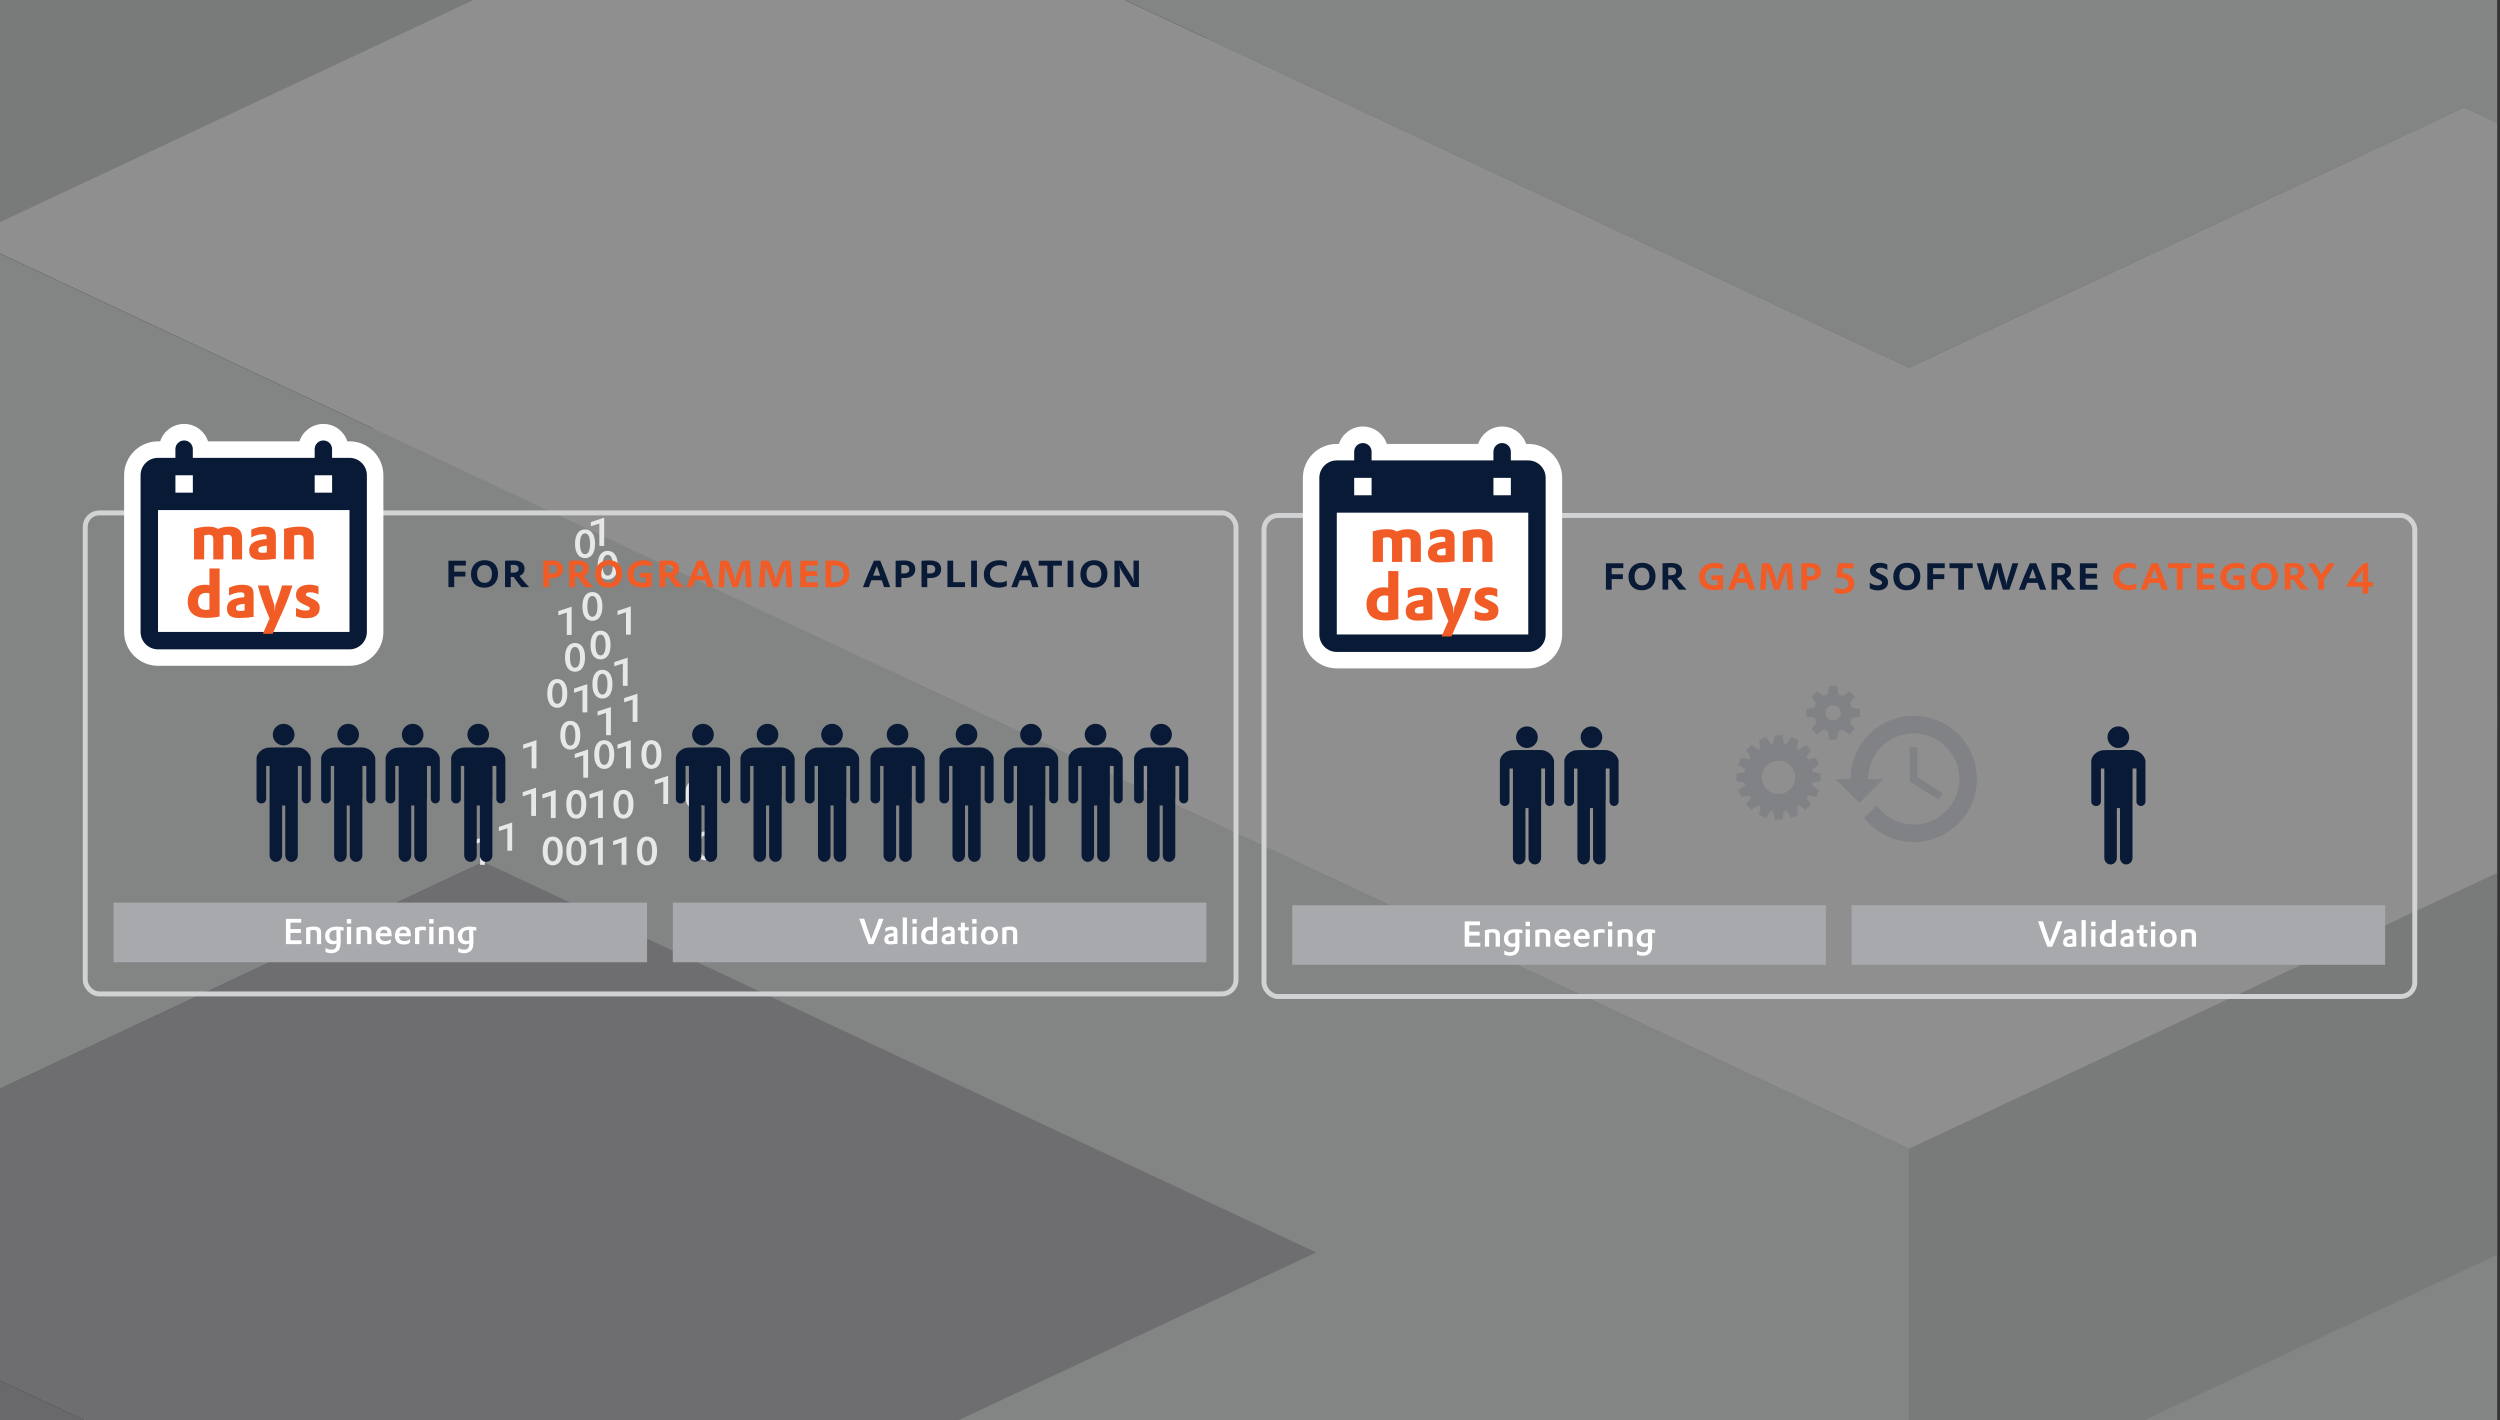
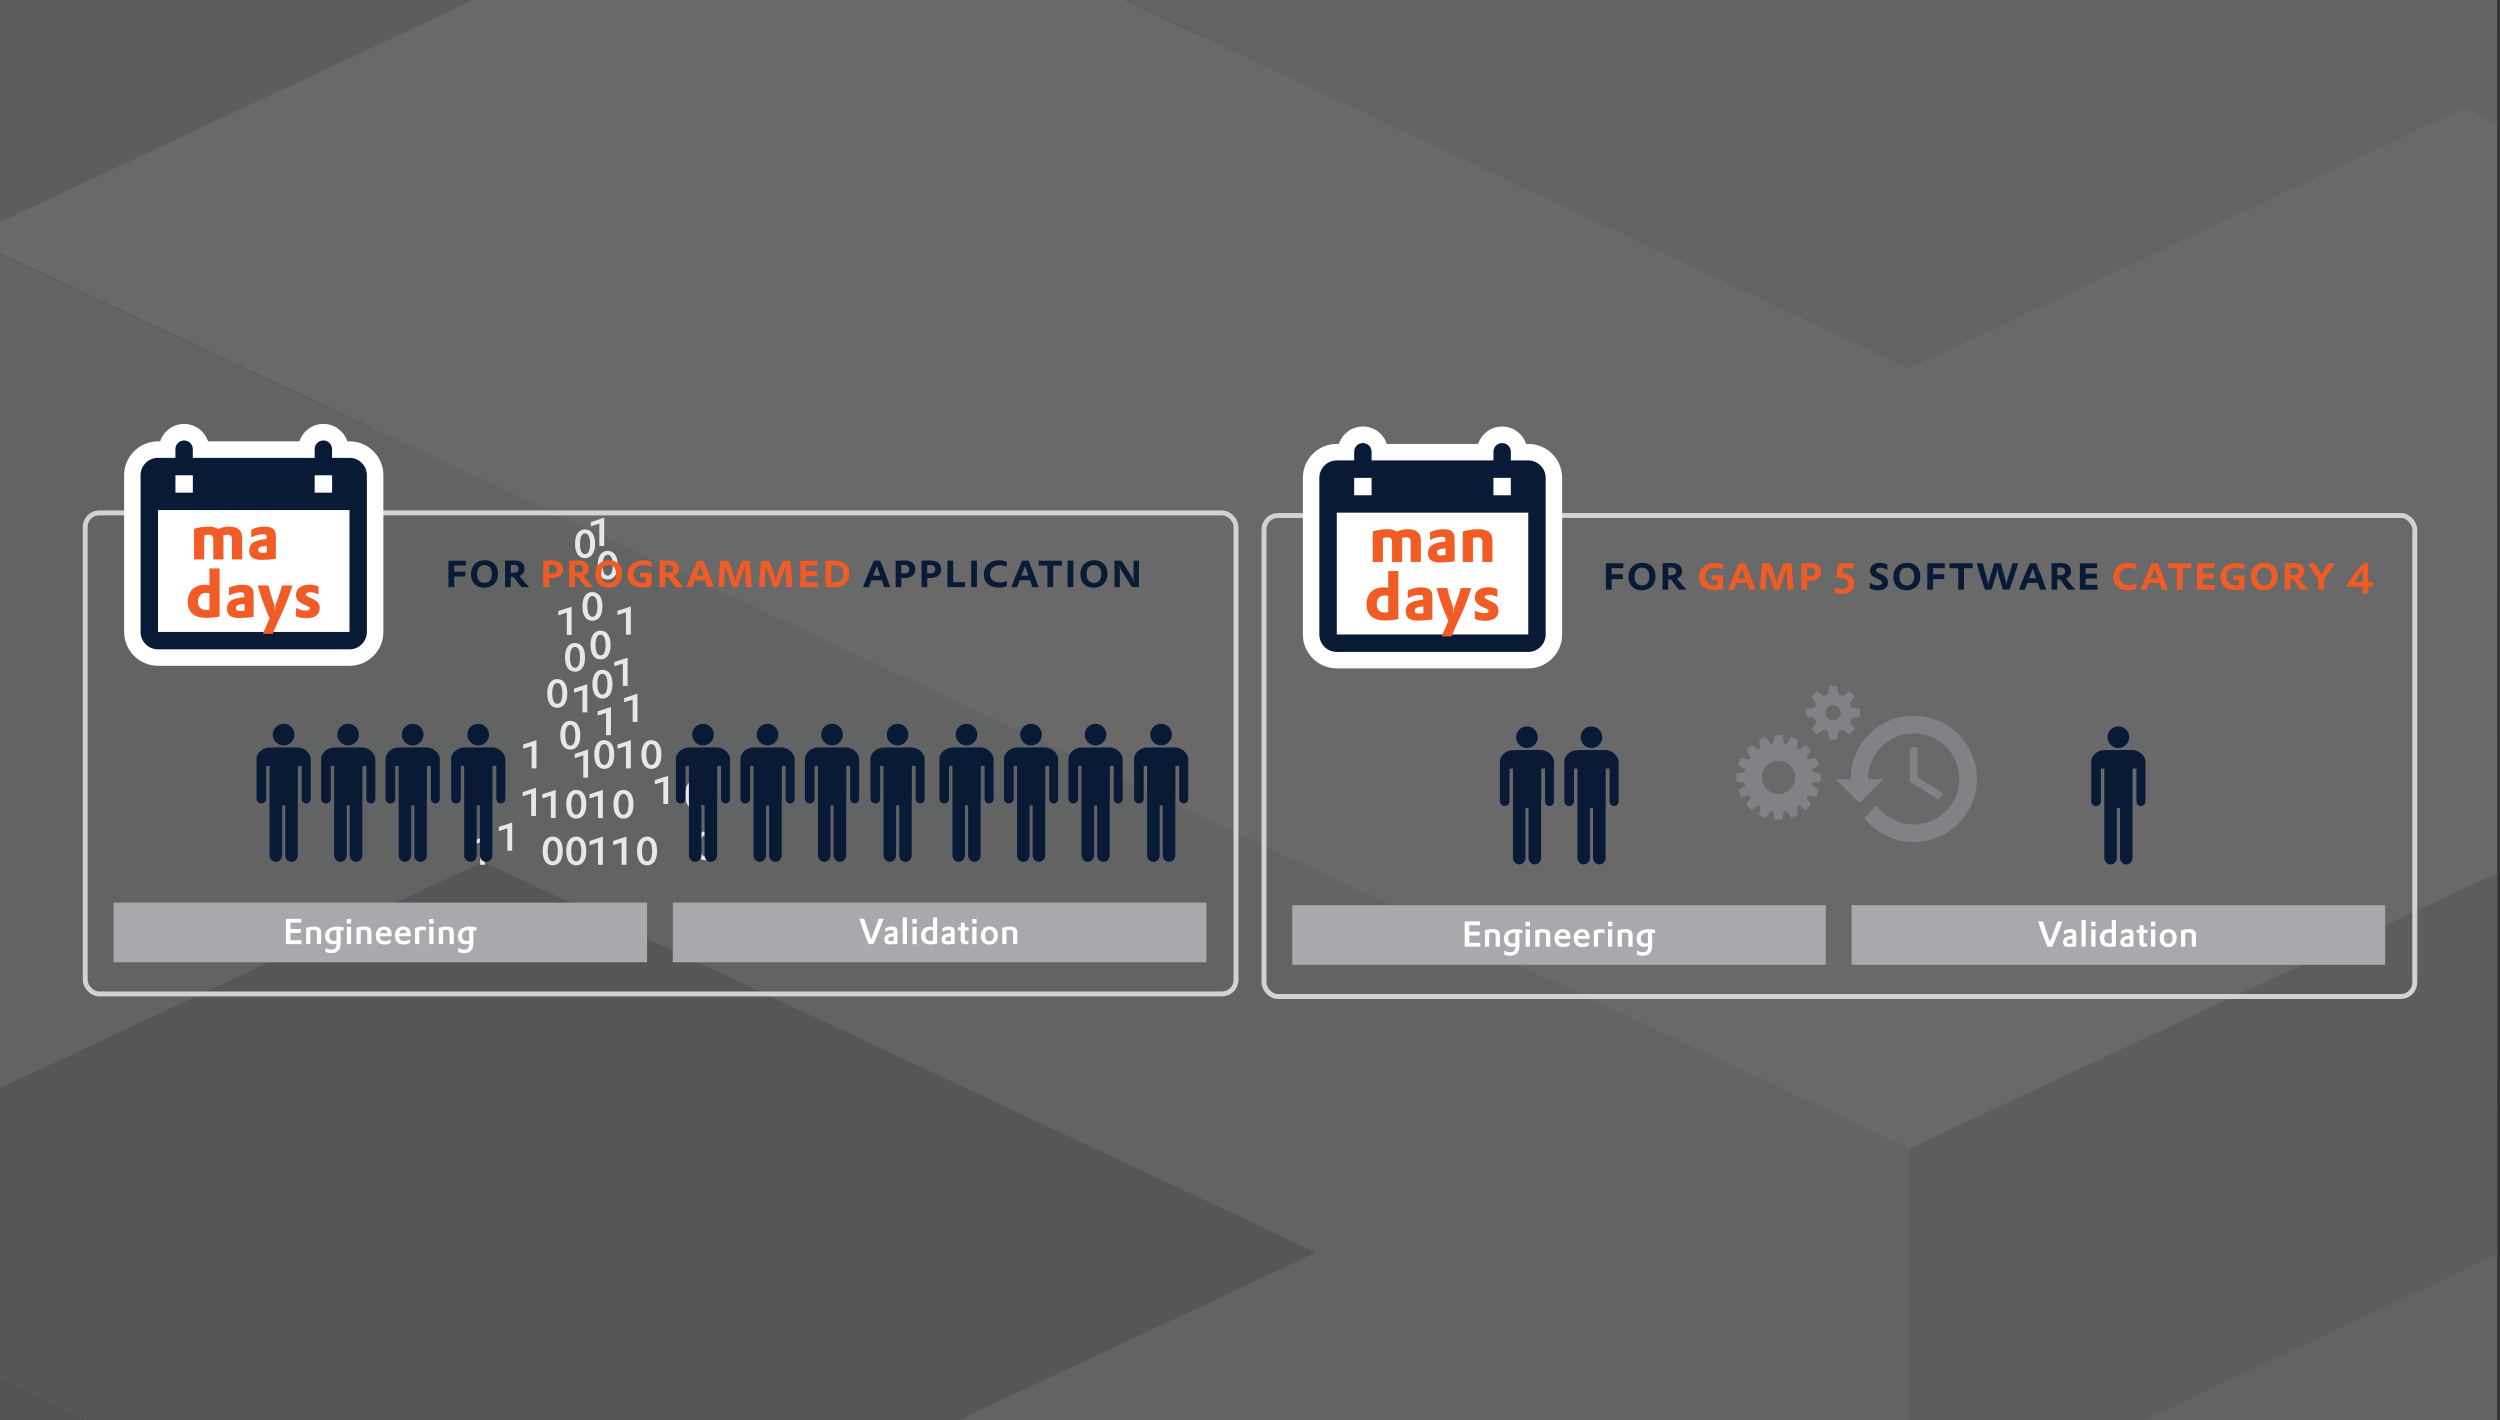
<svg xmlns="http://www.w3.org/2000/svg" viewBox="0 0 880 500">
  <rect x="0" y="0" width="880" height="500" fill="#333333" stroke="none" />
  <defs>
    <style>
      .cls-1 {
        clip-path: url(#clippath-20);
      }

      .cls-2 {
        clip-path: url(#clippath-11);
      }

      .cls-3 {
        clip-path: url(#clippath-16);
      }

      .cls-4 {
        stroke: #d0d2d3;
        stroke-width: 1.74px;
      }

      .cls-4, .cls-5 {
        stroke-miterlimit: 10;
      }

      .cls-4, .cls-5, .cls-6 {
        fill: none;
      }

      .cls-7 {
        opacity: .3;
      }

      .cls-8 {
        fill: #808285;
      }

      .cls-8, .cls-9, .cls-10, .cls-6, .cls-11, .cls-12, .cls-13, .cls-14, .cls-15, .cls-16, .cls-17, .cls-18, .cls-19, .cls-20, .cls-21, .cls-22, .cls-23, .cls-24, .cls-25, .cls-26 {
        stroke-width: 0px;
      }

      .cls-5 {
        stroke: #f15b25;
        stroke-width: 1.65px;
      }

      .cls-27 {
        clip-path: url(#clippath-2);
      }

      .cls-28 {
        clip-path: url(#clippath-13);
      }

      .cls-9 {
        fill: #002747;
      }

      .cls-29 {
        clip-path: url(#clippath-15);
      }

      .cls-30 {
        clip-path: url(#clippath-6);
      }

      .cls-10 {
        fill: #e6e7e7;
      }

      .cls-31 {
        clip-path: url(#clippath-7);
      }

      .cls-11 {
        fill: #00092c;
      }

      .cls-32 {
        clip-path: url(#clippath-1);
      }

      .cls-33 {
        clip-path: url(#clippath-4);
      }

      .cls-34 {
        clip-path: url(#clippath-12);
      }

      .cls-12 {
        fill: #f15b25;
      }

      .cls-13 {
        fill: #001738;
      }

      .cls-14 {
        fill: #bcbec0;
      }

      .cls-15 {
        fill: #2c4665;
      }

      .cls-35 {
        clip-path: url(#clippath-9);
      }

      .cls-36 {
        clip-path: url(#clippath);
      }

      .cls-16 {
        fill: #9d9fa2;
      }

      .cls-17 {
        fill: #8ba3b3;
      }

      .cls-18 {
        fill: #7c92a1;
      }

      .cls-37 {
        clip-path: url(#clippath-19);
      }

      .cls-38 {
        clip-path: url(#clippath-3);
      }

      .cls-19 {
        fill: #e6e7e8;
      }

      .cls-20 {
        fill: #b1b3b6;
      }

      .cls-39 {
        clip-path: url(#clippath-8);
      }

      .cls-21 {
        fill: #a7a9ac;
      }

      .cls-22 {
        fill: #fff;
      }

      .cls-40 {
        clip-path: url(#clippath-18);
      }

      .cls-41 {
        clip-path: url(#clippath-14);
      }

      .cls-42 {
        clip-path: url(#clippath-17);
      }

      .cls-43 {
        clip-path: url(#clippath-5);
      }

      .cls-23 {
        fill: #081a36;
      }

      .cls-44 {
        clip-path: url(#clippath-10);
      }

      .cls-24 {
        fill: #143755;
      }

      .cls-25 {
        fill: #c7c8ca;
      }

      .cls-26 {
        fill: #d1d3d4;
      }
    </style>
    <clipPath id="clippath">
      <rect class="cls-6" x="-.93" y="520" width="880" height="500" />
    </clipPath>
    <clipPath id="clippath-1">
      <rect class="cls-6" x="-.93" y="478.28" width="880" height="665.62" />
    </clipPath>
    <clipPath id="clippath-2">
      <rect class="cls-6" x="-.93" y="478.28" width="880" height="665.62" />
    </clipPath>
    <clipPath id="clippath-3">
      <rect class="cls-6" x="-.93" y="478.28" width="880" height="665.62" />
    </clipPath>
    <clipPath id="clippath-4">
      <rect class="cls-6" x="-695.84" y="-358.56" width="2735.72" height="2210.8" />
    </clipPath>
    <clipPath id="clippath-5">
      <rect class="cls-6" x="-.93" y="-520" width="880" height="500" />
    </clipPath>
    <clipPath id="clippath-6">
      <rect class="cls-6" x="-.93" y="-561.72" width="880" height="665.62" />
    </clipPath>
    <clipPath id="clippath-7">
      <rect class="cls-6" x="-.93" y="-561.72" width="880" height="665.62" />
    </clipPath>
    <clipPath id="clippath-8">
      <rect class="cls-6" x="-.93" y="-561.72" width="880" height="665.62" />
    </clipPath>
    <clipPath id="clippath-9">
      <rect class="cls-6" x="-695.84" y="-1398.56" width="2735.72" height="2210.8" />
    </clipPath>
    <clipPath id="clippath-10">
      <rect class="cls-6" x="-.93" width="880" height="500" />
    </clipPath>
    <clipPath id="clippath-11">
      <rect class="cls-6" x="-.93" y="-41.72" width="880" height="665.62" />
    </clipPath>
    <clipPath id="clippath-12">
      <rect class="cls-6" x="-.93" y="-41.72" width="880" height="665.62" />
    </clipPath>
    <clipPath id="clippath-13">
      <rect class="cls-6" x="-.93" y="-41.72" width="880" height="665.62" />
    </clipPath>
    <clipPath id="clippath-14">
      <rect class="cls-6" x="-695.84" y="-878.56" width="2735.72" height="2210.8" />
    </clipPath>
    <clipPath id="clippath-15">
      <rect class="cls-6" x="-.93" width="880" height="500" />
    </clipPath>
    <clipPath id="clippath-16">
      <rect class="cls-6" x="-.93" y="-41.72" width="880" height="665.62" />
    </clipPath>
    <clipPath id="clippath-17">
      <rect class="cls-6" x="-.93" y="-41.72" width="880" height="665.62" />
    </clipPath>
    <clipPath id="clippath-18">
-       <rect class="cls-6" x="-.93" y="-41.72" width="880" height="665.62" />
-     </clipPath>
+       </clipPath>
    <clipPath id="clippath-19">
      <rect class="cls-6" x="-695.84" y="-878.56" width="2735.72" height="2210.8" />
    </clipPath>
    <clipPath id="clippath-20">
      <path class="cls-6" d="M-413.86,272.17C-246.26,148.68-193.56,32.29-193.56,32.29v239.88h-220.31Z" />
    </clipPath>
  </defs>
  <g id="Hintergrund">
    <g class="cls-36">
      <g id="Artwork_1" data-name="Artwork 1">
        <g class="cls-32">
          <g class="cls-27">
            <g class="cls-38">
              <g class="cls-7">
                <g class="cls-33">
                  <polygon class="cls-21" points="1453.65 801.5 1355.95 755.69 1258.23 709.87 1160.54 664.04 1062.84 618.23 965.13 572.41 867.43 526.58 769.73 480.77 672.02 434.95 574.32 480.77 476.6 526.58 378.91 572.41 281.21 618.23 183.49 664.04 281.21 709.87 378.91 755.69 476.6 801.5 574.32 755.69 672.02 709.87 769.73 664.04 867.43 709.87 965.13 755.69 1062.84 801.5 965.13 847.32 867.43 893.14 965.13 938.96 1062.84 984.78 1160.54 1030.6 1258.23 984.78 1355.95 938.96 1453.65 893.14 1551.36 847.32 1453.65 801.5" />
                  <polygon class="cls-11" points="672.03 313.11 769.73 358.93 867.44 404.74 867.44 539.1 769.73 493.29 672.03 447.47 574.32 401.64 574.32 267.29 672.03 313.11" />
                  <polygon class="cls-9" points="965.14 358.93 1062.84 313.11 1160.55 267.29 1160.55 401.64 1062.84 447.47 965.14 493.29 867.44 539.1 867.44 404.74 965.14 358.93" />
                  <polygon class="cls-9" points="378.92 358.93 476.62 313.11 574.32 267.29 574.32 401.64 476.62 447.47 378.92 493.29 281.21 539.1 281.21 404.74 378.92 358.93" />
                  <polygon class="cls-11" points="-109.6 496.39 -11.9 542.2 85.81 588.02 183.51 633.85 183.51 768.21 85.81 722.38 -11.9 676.56 -109.6 630.75 -207.31 584.92 -207.31 450.57 -109.6 496.39" />
                  <polygon class="cls-9" points="281.21 588.03 378.92 542.2 476.62 496.39 476.62 630.75 378.92 676.56 281.21 722.38 183.51 768.2 183.51 633.85 281.21 588.03" />
                  <polygon class="cls-24" points="378.92 450.57 476.62 496.39 476.62 630.75 378.92 584.92 281.21 539.1 281.21 404.74 378.92 450.57" />
                  <polygon class="cls-14" points="281.21 404.74 378.92 358.94 476.62 313.11 574.32 267.28 672.03 313.11 769.73 358.94 867.44 404.74 965.14 358.94 1062.84 313.11 1160.55 267.28 1258.25 313.11 1355.96 358.94 1453.66 404.74 1551.36 450.57 1649.07 496.39 1746.77 542.2 1649.07 588.03 1551.36 633.85 1453.66 679.66 1355.96 725.48 1258.25 679.66 1160.55 633.85 1062.84 679.66 965.14 633.85 867.44 588.03 769.73 542.2 672.03 588.03 574.32 633.85 476.62 588.03 378.92 542.2 476.62 496.39 378.92 450.57 281.21 404.74" />
                  <polygon class="cls-26" points="-305.02 496.39 -402.71 542.2 -500.43 588.03 -598.13 633.85 -695.84 679.66 -598.13 725.48 -500.43 771.31 -402.71 817.11 -305.02 862.94 -207.31 908.76 -109.6 954.58 -11.9 908.76 85.81 862.94 183.51 817.11 281.21 771.31 378.92 725.48 476.62 679.66 574.32 633.85 476.62 588.03 378.92 542.2 281.21 588.03 183.51 633.85 85.81 588.03 -11.9 542.2 -109.6 496.39 -207.31 450.57 -305.02 496.39" />
                  <polygon class="cls-19" points="-109.6 404.74 -11.9 358.94 85.81 313.11 183.51 267.28 281.21 221.47 378.92 175.65 476.62 129.83 574.32 84.02 672.03 38.19 769.73 84.02 867.44 129.83 965.14 175.65 1062.84 221.47 1160.55 267.28 1062.84 313.11 965.14 358.94 867.44 404.74 769.73 358.94 672.03 313.11 574.32 267.28 476.62 313.11 378.92 358.94 281.21 404.74 378.92 450.57 476.62 496.39 378.92 542.2 281.21 588.03 183.51 633.85 85.81 588.03 -11.9 542.2 -109.6 496.39 -207.31 450.57 -109.6 404.74" />
                  <polygon class="cls-11" points="672.02 -83.65 574.32 -37.82 476.6 7.98 476.6 142.35 574.32 96.53 672.02 50.71 769.73 4.88 769.73 -129.47 672.02 -83.65" />
                  <polygon class="cls-9" points="378.91 -37.82 281.21 -83.65 183.49 -129.47 183.49 4.89 281.21 50.71 378.91 96.53 476.6 142.34 476.6 7.98 378.91 -37.82" />
                  <polygon class="cls-9" points="965.13 -37.82 867.43 -83.65 769.73 -129.47 769.73 4.89 867.43 50.71 965.13 96.53 1062.84 142.34 1062.84 7.98 965.13 -37.82" />
                  <polygon class="cls-9" points="1062.84 191.27 965.13 145.44 867.43 99.64 867.43 233.99 965.13 279.8 1062.84 325.62 1160.54 371.45 1160.54 237.09 1062.84 191.27" />
                  <polygon class="cls-24" points="965.13 53.81 867.43 99.63 867.43 233.99 965.13 188.17 1062.84 142.35 1062.84 7.99 965.13 53.81" />
                  <polygon class="cls-24" points="867.43 191.27 769.73 237.09 769.73 371.45 867.43 325.62 965.12 279.8 965.12 145.44 867.43 191.27" />
                  <polygon class="cls-15" points="672.02 191.27 574.32 145.44 574.32 279.8 672.02 325.62 769.73 371.45 769.73 237.09 672.02 191.27" />
                  <polygon class="cls-24" points="476.6 191.27 378.91 237.09 281.21 282.9 281.21 417.26 378.91 371.45 476.6 325.62 574.32 279.8 574.32 145.44 476.6 191.27" />
                  <polygon class="cls-15" points="281.21 282.9 281.21 417.26 183.5 371.45 183.5 237.09 281.21 282.9" />
                  <polygon class="cls-24" points="85.8 282.9 -11.92 328.73 -11.92 463.08 85.8 417.26 183.49 371.45 183.49 237.09 85.8 282.9" />
                  <polygon class="cls-19" points="1062.84 7.99 965.13 -37.82 867.43 -83.65 769.73 -129.47 672.02 -83.65 574.32 -37.82 476.61 7.99 378.9 -37.82 281.21 -83.65 183.5 -129.47 85.8 -83.65 -11.92 -37.82 -109.61 7.99 -207.32 53.81 -305.03 99.63 -402.73 145.44 -305.03 191.27 -207.32 237.09 -109.61 282.9 -11.92 328.73 85.8 282.9 183.5 237.09 281.21 282.9 378.9 237.09 476.61 191.27 574.32 145.44 672.02 191.27 769.73 237.09 867.43 191.27 965.13 145.44 867.43 99.63 965.13 53.81 1062.84 7.99" />
                  <polygon class="cls-9" points="1355.95 512.01 1258.24 466.18 1160.54 420.36 1062.84 374.55 965.13 328.73 867.43 282.9 769.73 237.09 769.73 371.45 867.43 417.26 965.13 463.08 1062.84 508.9 1160.54 554.72 1258.24 600.54 1355.95 646.36 1453.65 692.17 1453.65 557.82 1355.95 512.01" />
                  <polygon class="cls-14" points="1453.65 99.63 1355.95 145.44 1258.23 191.27 1160.54 237.09 1062.84 191.27 965.13 145.44 867.43 191.27 769.73 237.09 867.43 282.9 965.13 328.72 1062.84 374.55 1160.54 420.36 1258.23 466.18 1355.95 512 1453.65 557.82 1551.36 512 1649.06 466.18 1746.76 420.36 1844.48 374.55 1942.17 328.72 2039.88 282.9 1942.17 237.09 1844.48 191.27 1746.76 145.44 1649.06 99.63 1551.36 53.81 1453.65 99.63" />
                  <polygon class="cls-18" points="378.91 328.73 281.21 282.9 281.21 417.26 378.91 463.08 476.6 508.9 476.6 374.55 378.91 328.73" />
                  <polygon class="cls-18" points="574.32 603.64 476.61 557.82 378.91 512.01 281.21 466.18 281.21 600.54 378.91 646.37 476.61 692.17 574.32 738 672.01 783.82 672.01 649.46 574.32 603.64" />
                  <polygon class="cls-13" points="378.9 420.37 281.19 466.18 183.49 512 85.78 557.83 -11.92 603.64 -11.92 737.99 85.78 692.19 183.49 646.36 281.19 600.54 378.9 554.73 476.6 508.9 476.6 374.55 378.9 420.37" />
                  <polygon class="cls-14" points="-500.43 191.27 -598.14 237.09 -695.84 282.9 -598.14 328.73 -500.43 374.55 -402.73 420.36 -305.03 466.18 -207.32 512.01 -109.62 557.82 -11.91 603.64 85.8 557.82 183.49 512.01 281.21 466.18 378.91 420.36 476.6 374.55 378.91 328.73 281.21 282.9 183.49 237.09 85.8 282.9 -11.91 328.73 -109.62 282.9 -207.32 237.09 -305.03 191.27 -402.73 145.44 -500.43 191.27" />
                  <polygon class="cls-19" points="1062.84 649.46 965.13 603.64 867.43 557.82 769.73 603.64 672.02 649.46 574.32 603.64 476.61 557.82 378.9 512 281.21 466.18 183.5 512 85.8 557.82 -11.92 603.64 85.8 649.46 183.5 695.27 281.21 741.09 378.9 786.92 476.61 832.73 574.32 878.55 672.02 924.38 769.73 878.55 867.43 832.73 965.13 786.92 1062.84 741.09 1160.54 695.27 1062.84 649.46" />
                  <polygon class="cls-26" points="1355.95 512.01 1258.24 466.18 1160.54 420.36 1062.84 374.55 965.13 328.73 867.43 282.9 769.73 237.09 672.01 191.27 574.32 145.44 476.61 191.27 378.91 237.09 281.21 282.9 378.91 328.73 476.61 374.55 378.91 420.36 281.21 466.18 378.91 512.01 476.61 557.82 574.32 603.64 672.01 649.46 769.73 603.64 867.43 557.82 965.13 603.64 1062.84 649.46 1160.54 695.27 1258.24 649.46 1355.95 603.64 1453.65 557.82 1355.95 512.01" />
                  <polygon class="cls-21" points="672.01 -358.56 574.32 -312.74 476.6 -266.93 378.91 -221.11 281.21 -175.28 183.49 -129.47 281.21 -83.65 378.91 -37.82 476.6 7.99 574.32 -37.82 672.02 -83.65 769.73 -129.47 867.43 -83.65 965.13 -37.82 1062.84 7.99 965.13 53.81 867.43 99.63 965.13 145.44 1062.84 191.27 1160.54 237.09 1258.23 191.27 1355.95 145.44 1453.65 99.63 1551.36 53.81 1453.65 7.99 1355.95 -37.82 1258.23 -83.65 1160.54 -129.47 1062.84 -175.28 965.13 -221.11 867.43 -266.93 769.73 -312.74 672.02 -358.56 672.01 -358.56" />
                </g>
              </g>
            </g>
          </g>
        </g>
      </g>
    </g>
    <g class="cls-43">
      <g id="Artwork_1-2" data-name="Artwork 1">
        <g class="cls-30">
          <g class="cls-31">
            <g class="cls-39">
              <g class="cls-7">
                <g class="cls-35">
                  <polygon class="cls-9" points="1062.84 -55.22 965.13 -101.04 867.43 -146.85 867.43 -12.5 965.13 33.31 1062.84 79.13 1160.54 124.96 1160.54 -9.4 1062.84 -55.22" />
                  <polygon class="cls-24" points="867.43 -55.22 769.73 -9.4 769.73 124.96 867.43 79.13 965.12 33.31 965.12 -101.04 867.43 -55.22" />
                  <polygon class="cls-15" points="672.02 -55.22 574.32 -101.04 574.32 33.31 672.02 79.13 769.73 124.96 769.73 -9.4 672.02 -55.22" />
                  <polygon class="cls-24" points="476.6 -55.22 378.91 -9.4 281.21 36.41 281.21 170.77 378.91 124.96 476.6 79.13 574.32 33.31 574.32 -101.04 476.6 -55.22" />
                  <polygon class="cls-15" points="281.21 36.41 281.21 170.77 183.5 124.96 183.5 -9.4 281.21 36.41" />
                  <polygon class="cls-24" points="85.8 36.41 -11.92 82.24 -11.92 216.59 85.8 170.77 183.49 124.96 183.49 -9.4 85.8 36.41" />
                  <polygon class="cls-26" points="1062.84 -238.5 965.13 -284.31 867.43 -330.13 769.73 -375.96 672.02 -330.13 574.32 -284.31 476.61 -238.5 378.9 -284.31 281.21 -330.13 183.5 -375.96 85.8 -330.13 -11.92 -284.31 -109.61 -238.5 -207.32 -192.68 -305.03 -146.86 -402.73 -101.04 -305.03 -55.22 -207.32 -9.4 -109.61 36.41 -11.92 82.24 85.8 36.41 183.5 -9.4 281.21 36.41 378.9 -9.4 476.61 -55.22 574.32 -101.04 672.02 -55.22 769.73 -9.4 867.43 -55.22 965.13 -101.04 867.43 -146.86 965.13 -192.68 1062.84 -238.5" />
                  <polygon class="cls-9" points="1355.95 265.52 1258.24 219.69 1160.54 173.87 1062.84 128.06 965.13 82.24 867.43 36.41 769.73 -9.4 769.73 124.96 867.43 170.77 965.13 216.59 1062.84 262.42 1160.54 308.23 1258.24 354.05 1355.95 399.87 1453.65 445.68 1453.65 311.33 1355.95 265.52" />
                  <polygon class="cls-14" points="1453.65 -146.86 1355.95 -101.04 1258.23 -55.22 1160.54 -9.4 1062.84 -55.22 965.13 -101.04 867.43 -55.22 769.73 -9.4 867.43 36.41 965.13 82.23 1062.84 128.06 1160.54 173.87 1258.23 219.69 1355.95 265.52 1453.65 311.33 1551.36 265.52 1649.06 219.69 1746.76 173.87 1844.48 128.06 1942.17 82.23 2039.88 36.41 1942.17 -9.4 1844.48 -55.22 1746.76 -101.04 1649.06 -146.86 1551.36 -192.68 1453.65 -146.86" />
                  <polygon class="cls-18" points="378.91 82.24 281.21 36.41 281.21 170.77 378.91 216.59 476.6 262.42 476.6 128.06 378.91 82.24" />
                  <polygon class="cls-18" points="281.21 354.05 378.91 399.88 476.61 445.68 574.32 491.51 672.01 537.33 672.01 402.97 574.32 357.15 476.61 311.33 378.91 265.52 281.21 219.69 281.21 354.05" />
                  <polygon class="cls-17" points="769.73 357.15 672.02 402.98 672.02 537.33 769.73 491.51 867.43 445.68 867.43 311.33 769.73 357.15" />
                  <polygon class="cls-18" points="867.43 445.68 965.13 491.51 1062.84 537.33 1160.54 583.14 1160.54 448.78 1062.84 402.98 965.13 357.15 867.43 311.33 867.43 445.68" />
                  <polygon class="cls-13" points="378.9 173.88 281.19 219.69 183.49 265.51 85.78 311.34 -11.92 357.15 -11.92 491.5 85.78 445.7 183.49 399.88 281.19 354.05 378.9 308.24 476.6 262.41 476.6 128.06 378.9 173.88" />
-                   <polygon class="cls-14" points="-500.43 -55.22 -598.14 -9.4 -695.84 36.41 -598.14 82.24 -500.43 128.06 -402.73 173.87 -305.03 219.69 -207.32 265.52 -109.62 311.33 -11.91 357.15 85.8 311.33 183.49 265.52 281.21 219.69 378.91 173.87 476.6 128.06 378.91 82.24 281.21 36.41 183.49 -9.4 85.8 36.41 -11.91 82.24 -109.62 36.41 -207.32 -9.4 -305.03 -55.22 -402.73 -101.04 -500.43 -55.22" />
                  <polygon class="cls-25" points="1062.84 494.61 965.13 540.43 867.43 586.24 769.73 632.07 672.02 677.89 672.02 812.25 769.73 766.42 867.43 720.6 965.13 674.79 1062.84 628.97 1160.54 583.14 1160.54 448.78 1062.84 494.61" />
                  <polygon class="cls-14" points="-11.92 491.51 85.8 537.33 183.5 583.14 281.21 628.96 378.91 674.79 476.61 720.6 574.32 766.42 672.01 812.24 672.01 677.89 574.32 632.07 476.61 586.24 378.91 540.43 281.21 494.61 183.5 448.78 85.8 402.98 -11.92 357.15 -11.92 491.51" />
                  <polygon class="cls-26" points="183.5 265.52 85.8 311.33 -11.92 357.15 85.8 402.98 183.5 448.78 281.21 494.61 378.9 540.43 476.6 586.24 574.32 632.07 672.02 677.89 769.73 632.07 867.43 586.24 965.13 540.43 1062.84 494.61 1160.54 448.78 1062.84 402.98 965.13 357.15 867.43 311.33 769.73 357.15 672.02 402.98 574.32 357.15 476.6 311.33 378.9 265.52 281.21 219.69 183.5 265.52" />
                  <polygon class="cls-21" points="1355.95 265.52 1258.24 219.69 1160.54 173.87 1062.84 128.06 965.13 82.24 867.43 36.41 769.73 -9.4 672.01 -55.22 574.32 -101.04 476.61 -55.22 378.91 -9.4 281.21 36.41 378.91 82.24 476.61 128.06 378.91 173.87 281.21 219.69 378.91 265.52 476.61 311.33 574.32 357.15 672.01 402.98 769.73 357.15 867.43 311.33 965.13 357.15 1062.84 402.98 1160.54 448.78 1258.24 402.98 1355.95 357.15 1453.65 311.33 1355.95 265.52" />
                  <polygon class="cls-9" points="-11.9 -131.24 85.81 -177.06 183.51 -222.89 281.21 -268.7 378.92 -314.52 476.62 -360.34 574.32 -406.15 574.32 -271.79 476.62 -225.98 378.92 -180.16 281.21 -134.34 183.51 -88.53 85.81 -42.7 -11.9 3.12 -109.6 48.93 -109.6 -85.43 -11.9 -131.24" />
                  <polygon class="cls-18" points="769.73 -39.6 867.44 -85.43 965.14 -131.24 1062.84 -177.06 1062.84 -42.71 965.14 3.12 867.44 48.93 769.73 94.75 672.03 140.57 672.03 6.22 769.73 -39.6" />
                  <polygon class="cls-17" points="574.32 -39.6 672.03 6.22 672.03 140.57 574.32 94.75 476.62 48.93 476.62 -85.43 574.32 -39.6" />
                  <polygon class="cls-16" points="-11.9 -39.6 85.81 6.22 183.51 52.03 183.51 186.39 85.81 140.57 -11.9 94.75 -109.6 48.93 -109.6 -85.43 -11.9 -39.6" />
                  <polygon class="cls-18" points="281.21 6.22 378.92 -39.6 476.62 -85.42 476.62 48.93 378.92 94.75 281.21 140.57 183.51 186.38 183.51 52.03 281.21 6.22" />
                  <polygon class="cls-13" points="965.14 -222.87 1062.85 -177.07 1160.56 -131.24 1258.27 -85.41 1355.96 -39.6 1355.96 94.75 1258.27 48.94 1160.56 3.12 1062.85 -42.71 965.14 -88.52 867.44 -134.34 867.44 -268.69 965.14 -222.87" />
                  <polygon class="cls-20" points="281.21 97.85 378.92 143.68 476.62 189.49 574.32 235.31 672.03 281.13 672.03 415.49 574.32 369.67 476.62 323.84 378.92 278.03 281.21 232.21 183.51 186.39 183.51 52.03 281.21 97.85" />
                  <polygon class="cls-14" points="769.73 235.31 867.44 189.49 965.14 143.68 1062.84 97.85 1160.55 52.03 1258.25 6.22 1355.96 -39.6 1355.96 94.75 1258.25 140.57 1160.55 186.39 1062.84 232.21 965.14 278.04 867.44 323.84 769.73 369.67 672.03 415.49 672.03 281.13 769.73 235.31" />
                  <polygon class="cls-26" points="281.21 6.22 378.92 -39.6 476.62 -85.42 574.32 -39.6 672.03 6.22 769.73 -39.6 867.44 -85.42 965.14 -131.24 1062.84 -177.06 1160.55 -131.24 1258.25 -85.42 1355.96 -39.6 1258.25 6.22 1160.55 52.03 1062.84 97.85 965.14 143.68 867.44 189.49 769.73 235.31 672.03 281.13 574.32 235.31 476.62 189.49 378.92 143.68 281.21 97.85 183.51 52.03 281.21 6.22" />
                  <polygon class="cls-21" points="-11.9 -131.24 85.81 -177.06 183.51 -222.89 281.21 -268.7 378.92 -314.52 476.62 -360.34 574.32 -406.15 672.03 -451.98 769.73 -497.8 867.44 -451.98 965.14 -406.15 1062.84 -360.34 965.14 -314.52 867.44 -268.7 965.14 -222.89 1062.84 -177.06 965.14 -131.24 867.44 -85.43 769.73 -39.61 672.03 6.22 574.32 -39.61 476.62 -85.43 378.92 -39.61 281.21 6.22 183.51 52.03 85.81 6.22 -11.9 -39.61 -109.6 -85.43 -11.9 -131.24" />
                  <polygon class="cls-14" points="1062.84 -298.9 965.13 -253.08 867.43 -207.27 769.73 -161.45 672.02 -115.62 672.02 18.74 769.73 -27.09 867.43 -72.91 965.13 -118.72 1062.84 -164.54 1160.54 -210.37 1160.54 -344.72 1062.84 -298.9" />
                  <polygon class="cls-26" points="574.32 -161.45 476.61 -207.27 378.91 -253.08 281.21 -298.9 183.5 -344.73 85.8 -390.54 -11.92 -436.36 -11.92 -302 85.8 -256.18 183.5 -210.37 281.21 -164.55 378.91 -118.72 476.61 -72.91 574.32 -27.09 672.01 18.73 672.01 -115.62 574.32 -161.45" />
                </g>
              </g>
            </g>
          </g>
        </g>
      </g>
    </g>
    <g class="cls-44">
      <g id="Artwork_1-3" data-name="Artwork 1">
        <g class="cls-2">
          <g class="cls-34">
            <g class="cls-28">
              <g class="cls-7">
                <g class="cls-41">
                  <polygon class="cls-11" points="672.02 189.87 574.32 235.69 476.6 281.5 476.6 415.86 574.32 370.04 672.02 324.22 769.73 278.4 769.73 144.04 672.02 189.87" />
                  <polygon class="cls-9" points="378.91 235.69 281.21 189.87 183.49 144.04 183.49 278.4 281.21 324.22 378.91 370.04 476.6 415.85 476.6 281.5 378.91 235.69" />
                  <polygon class="cls-9" points="965.13 235.69 867.43 189.87 769.73 144.04 769.73 278.4 867.43 324.22 965.13 370.04 1062.84 415.85 1062.84 281.5 965.13 235.69" />
                  <polygon class="cls-9" points="1062.84 464.78 965.13 418.96 867.43 373.15 867.43 507.5 965.13 553.31 1062.84 599.13 1160.54 644.96 1160.54 510.6 1062.84 464.78" />
                  <polygon class="cls-24" points="965.13 327.32 867.43 373.14 867.43 507.5 965.13 461.68 1062.84 415.86 1062.84 281.5 965.13 327.32" />
-                   <polygon class="cls-24" points="867.43 464.78 769.73 510.6 769.73 644.96 867.43 599.13 965.12 553.31 965.12 418.96 867.43 464.78" />
                  <polygon class="cls-15" points="672.02 464.78 574.32 418.96 574.32 553.31 672.02 599.13 769.73 644.96 769.73 510.6 672.02 464.78" />
                  <polygon class="cls-24" points="476.6 464.78 378.91 510.6 281.21 556.41 281.21 690.77 378.91 644.96 476.6 599.13 574.32 553.31 574.32 418.96 476.6 464.78" />
                  <polygon class="cls-26" points="1062.84 281.5 965.13 235.69 867.43 189.87 769.73 144.04 672.02 189.87 574.32 235.69 476.61 281.5 378.9 235.69 281.21 189.87 183.5 144.04 85.8 189.87 -11.92 235.69 -109.61 281.5 -207.32 327.32 -305.03 373.14 -402.73 418.96 -305.03 464.78 -207.32 510.6 -109.61 556.41 -11.92 602.24 85.8 556.41 183.5 510.6 281.21 556.41 378.9 510.6 476.61 464.78 574.32 418.96 672.02 464.78 769.73 510.6 867.43 464.78 965.13 418.96 867.43 373.14 965.13 327.32 1062.84 281.5" />
                  <polygon class="cls-14" points="1453.65 373.14 1355.95 418.96 1258.23 464.78 1160.54 510.6 1062.84 464.78 965.13 418.96 867.43 464.78 769.73 510.6 867.43 556.41 965.13 602.23 1062.84 648.06 1160.54 693.87 1258.23 739.69 1355.95 785.52 1453.65 831.33 1551.36 785.52 1649.06 739.69 1746.76 693.87 1844.48 648.06 1942.17 602.23 2039.88 556.41 1942.17 510.6 1844.48 464.78 1746.76 418.96 1649.06 373.14 1551.36 327.32 1453.65 373.14" />
                  <polygon class="cls-14" points="-500.43 464.78 -598.14 510.6 -695.84 556.41 -598.14 602.24 -500.43 648.06 -402.73 693.87 -305.03 739.69 -207.32 785.52 -109.62 831.33 -11.91 877.15 85.8 831.33 183.49 785.52 281.21 739.69 378.91 693.87 476.6 648.06 378.91 602.24 281.21 556.41 183.49 510.6 85.8 556.41 -11.91 602.24 -109.62 556.41 -207.32 510.6 -305.03 464.78 -402.73 418.96 -500.43 464.78" />
                  <polygon class="cls-21" points="1355.95 785.52 1258.24 739.69 1160.54 693.87 1062.84 648.06 965.13 602.24 867.43 556.41 769.73 510.6 672.01 464.78 574.32 418.96 476.61 464.78 378.91 510.6 281.21 556.41 378.91 602.24 476.61 648.06 378.91 693.87 281.21 739.69 378.91 785.52 476.61 831.33 574.32 877.15 672.01 922.98 769.73 877.15 867.43 831.33 965.13 877.15 1062.84 922.98 1160.54 968.78 1258.24 922.98 1355.95 877.15 1453.65 831.33 1355.95 785.52" />
                  <polygon class="cls-21" points="1453.65 281.5 1355.95 235.69 1258.23 189.87 1160.54 144.04 1062.84 98.23 965.13 52.41 867.43 6.58 769.73 -39.23 672.02 -85.05 574.32 -39.23 476.6 6.58 378.91 52.41 281.21 98.23 183.49 144.04 281.21 189.87 378.91 235.69 476.6 281.5 574.32 235.69 672.02 189.87 769.73 144.04 867.43 189.87 965.13 235.69 1062.84 281.5 965.13 327.32 867.43 373.14 965.13 418.96 1062.84 464.78 1160.54 510.6 1258.23 464.78 1355.95 418.96 1453.65 373.14 1551.36 327.32 1453.65 281.5" />
                  <polygon class="cls-11" points="672.03 -206.89 769.73 -161.07 867.44 -115.26 867.44 19.1 769.73 -26.71 672.03 -72.53 574.32 -118.36 574.32 -252.71 672.03 -206.89" />
                  <polygon class="cls-9" points="965.14 -161.07 1062.84 -206.89 1160.55 -252.71 1160.55 -118.36 1062.84 -72.53 965.14 -26.71 867.44 19.1 867.44 -115.26 965.14 -161.07" />
                  <polygon class="cls-9" points="378.92 -161.07 476.62 -206.89 574.32 -252.71 574.32 -118.36 476.62 -72.53 378.92 -26.71 281.21 19.1 281.21 -115.26 378.92 -161.07" />
                  <polygon class="cls-11" points="-109.6 -23.61 -11.9 22.2 85.81 68.02 183.51 113.85 183.51 248.21 85.81 202.38 -11.9 156.56 -109.6 110.75 -207.31 64.92 -207.31 -69.43 -109.6 -23.61" />
                  <polygon class="cls-9" points="281.21 68.03 378.92 22.2 476.62 -23.61 476.62 110.75 378.92 156.56 281.21 202.38 183.51 248.2 183.51 113.85 281.21 68.03" />
                  <polygon class="cls-24" points="378.92 -69.43 476.62 -23.61 476.62 110.75 378.92 64.92 281.21 19.1 281.21 -115.26 378.92 -69.43" />
                  <polygon class="cls-24" points="476.62 68.03 574.32 113.85 574.32 248.2 476.62 202.38 378.92 156.56 378.92 22.2 476.62 68.03" />
                  <polygon class="cls-15" points="672.03 68.03 769.73 22.2 769.73 156.56 672.03 202.38 574.32 248.2 574.32 113.85 672.03 68.03" />
                  <polygon class="cls-24" points="867.44 68.03 965.14 113.85 1062.84 159.66 1062.84 294.02 965.14 248.2 867.44 202.38 769.73 156.56 769.73 22.2 867.44 68.03" />
                  <polygon class="cls-14" points="281.21 -115.26 378.92 -161.06 476.62 -206.89 574.32 -252.72 672.03 -206.89 769.73 -161.06 867.44 -115.26 965.14 -161.06 1062.84 -206.89 1160.55 -252.72 1258.25 -206.89 1355.96 -161.06 1453.66 -115.26 1551.36 -69.43 1649.07 -23.61 1746.77 22.2 1649.07 68.03 1551.36 113.85 1453.66 159.66 1355.96 205.48 1258.25 159.66 1160.55 113.85 1062.84 159.66 965.14 113.85 867.44 68.03 769.73 22.2 672.03 68.03 574.32 113.85 476.62 68.03 378.92 22.2 476.62 -23.61 378.92 -69.43 281.21 -115.26" />
                  <polygon class="cls-9" points="-11.9 388.76 85.81 342.94 183.51 297.11 281.21 251.3 378.92 205.48 476.62 159.66 574.32 113.85 574.32 248.21 476.62 294.02 378.92 339.84 281.21 385.66 183.51 431.47 85.81 477.3 -11.9 523.12 -109.6 568.93 -109.6 434.57 -11.9 388.76" />
                  <polygon class="cls-26" points="-305.02 -23.61 -402.71 22.2 -500.43 68.03 -598.13 113.85 -695.84 159.66 -598.13 205.48 -500.43 251.31 -402.71 297.11 -305.02 342.94 -207.31 388.76 -109.6 434.58 -11.9 388.76 85.81 342.94 183.51 297.11 281.21 251.31 378.92 205.48 476.62 159.66 574.32 113.85 476.62 68.03 378.92 22.2 281.21 68.03 183.51 113.85 85.81 68.03 -11.9 22.2 -109.6 -23.61 -207.31 -69.43 -305.02 -23.61" />
                  <polygon class="cls-18" points="965.14 205.48 1062.84 159.66 1062.84 294.02 965.14 339.84 867.44 385.66 867.44 251.31 965.14 205.48" />
                  <polygon class="cls-18" points="769.73 480.4 867.44 434.57 965.14 388.76 1062.84 342.94 1062.84 477.29 965.14 523.12 867.44 568.93 769.73 614.75 672.03 660.57 672.03 526.22 769.73 480.4" />
                  <polygon class="cls-17" points="574.32 480.4 672.03 526.22 672.03 660.57 574.32 614.75 476.62 568.93 476.62 434.57 574.32 480.4" />
                  <polygon class="cls-16" points="-11.9 480.4 85.81 526.22 183.51 572.03 183.51 706.39 85.81 660.57 -11.9 614.75 -109.6 568.93 -109.6 434.57 -11.9 480.4" />
                  <polygon class="cls-18" points="281.21 526.22 378.92 480.4 476.62 434.58 476.62 568.93 378.92 614.75 281.21 660.57 183.51 706.38 183.51 572.03 281.21 526.22" />
                  <polygon class="cls-13" points="965.14 297.13 1062.85 342.93 1160.56 388.76 1258.27 434.59 1355.96 480.4 1355.96 614.75 1258.27 568.94 1160.56 523.12 1062.85 477.29 965.14 431.48 867.44 385.66 867.44 251.31 965.14 297.13" />
                  <polygon class="cls-19" points="1649.08 68.03 1551.36 113.85 1453.66 159.66 1355.96 205.48 1258.25 159.66 1160.55 113.85 1062.84 159.66 965.14 205.48 867.44 251.3 965.14 297.12 1062.84 342.94 1160.55 388.76 1258.25 434.57 1355.96 480.39 1453.66 434.57 1551.36 388.76 1649.08 342.94 1746.77 297.12 1844.47 251.3 1942.19 205.48 2039.89 159.66 1942.19 113.85 1844.47 68.03 1746.77 22.2 1649.08 68.03" />
                  <polygon class="cls-14" points="769.73 755.31 867.44 709.49 965.14 663.68 1062.84 617.85 1160.55 572.03 1258.25 526.22 1355.96 480.4 1355.96 614.75 1258.25 660.57 1160.55 706.39 1062.84 752.21 965.14 798.04 867.44 843.84 769.73 889.67 672.03 935.49 672.03 801.13 769.73 755.31" />
                  <polygon class="cls-26" points="281.21 526.22 378.92 480.4 476.62 434.58 574.32 480.4 672.03 526.22 769.73 480.4 867.44 434.58 965.14 388.76 1062.84 342.94 1160.55 388.76 1258.25 434.58 1355.96 480.4 1258.25 526.22 1160.55 572.03 1062.84 617.85 965.14 663.68 867.44 709.49 769.73 755.31 672.03 801.13 574.32 755.31 476.62 709.49 378.92 663.68 281.21 617.85 183.51 572.03 281.21 526.22" />
                  <polygon class="cls-21" points="-11.9 388.76 85.81 342.94 183.51 297.11 281.21 251.3 378.92 205.48 476.62 159.66 574.32 113.85 672.03 68.02 769.73 22.2 867.44 68.02 965.14 113.85 1062.84 159.66 965.14 205.48 867.44 251.3 965.14 297.11 1062.84 342.94 965.14 388.76 867.44 434.57 769.73 480.39 672.03 526.22 574.32 480.39 476.62 434.57 378.92 480.39 281.21 526.22 183.51 572.03 85.81 526.22 -11.9 480.39 -109.6 434.57 -11.9 388.76" />
                  <polygon class="cls-19" points="-109.6 -115.26 -11.9 -161.06 85.81 -206.89 183.51 -252.72 281.21 -298.53 378.92 -344.35 476.62 -390.17 574.32 -435.98 672.03 -481.81 769.73 -435.98 867.44 -390.17 965.14 -344.35 1062.84 -298.53 1160.55 -252.72 1062.84 -206.89 965.14 -161.06 867.44 -115.26 769.73 -161.06 672.03 -206.89 574.32 -252.72 476.62 -206.89 378.92 -161.06 281.21 -115.26 378.92 -69.43 476.62 -23.61 378.92 22.2 281.21 68.03 183.51 113.85 85.81 68.03 -11.9 22.2 -109.6 -23.61 -207.31 -69.43 -109.6 -115.26" />
                  <polygon class="cls-9" points="1355.95 -7.99 1258.24 -53.82 1160.54 -99.64 1062.84 -145.45 965.13 -191.27 867.43 -237.1 769.73 -282.91 769.73 -148.55 867.43 -102.74 965.13 -56.92 1062.84 -11.1 1160.54 34.72 1258.24 80.54 1355.95 126.36 1453.65 172.17 1453.65 37.82 1355.95 -7.99" />
                  <polygon class="cls-14" points="1453.65 -420.37 1355.95 -374.56 1258.23 -328.73 1160.54 -282.91 1062.84 -328.73 965.13 -374.56 867.43 -328.73 769.73 -282.91 867.43 -237.1 965.13 -191.28 1062.84 -145.45 1160.54 -99.64 1258.23 -53.82 1355.95 -8 1453.65 37.82 1551.36 -8 1649.06 -53.82 1746.76 -99.64 1844.48 -145.45 1942.17 -191.28 2039.88 -237.1 1942.17 -282.91 1844.48 -328.73 1746.76 -374.56 1649.06 -420.37 1551.36 -466.19 1453.65 -420.37" />
                  <polygon class="cls-18" points="574.32 83.64 476.61 37.82 378.91 -7.99 281.21 -53.82 281.21 80.54 378.91 126.37 476.61 172.17 574.32 218 672.01 263.82 672.01 129.46 574.32 83.64" />
                  <polygon class="cls-17" points="769.73 83.64 672.02 129.46 672.02 263.82 769.73 218 867.43 172.17 867.43 37.82 769.73 83.64" />
                  <polygon class="cls-18" points="1062.84 129.46 965.13 83.64 867.43 37.82 867.43 172.17 965.13 218 1062.84 263.82 1160.54 309.63 1160.54 175.27 1062.84 129.46" />
                  <polygon class="cls-13" points="378.9 -99.63 281.19 -53.82 183.49 -8 85.78 37.83 -11.92 83.64 -11.92 217.99 85.78 172.19 183.49 126.36 281.19 80.54 378.9 34.73 476.6 -11.1 476.6 -145.45 378.9 -99.63" />
                  <polygon class="cls-14" points="-500.43 -328.73 -598.14 -282.91 -695.84 -237.1 -598.14 -191.27 -500.43 -145.45 -402.73 -99.64 -305.03 -53.82 -207.32 -7.99 -109.62 37.82 -11.91 83.64 85.8 37.82 183.49 -7.99 281.21 -53.82 378.91 -99.64 476.6 -145.45 378.91 -191.27 281.21 -237.1 183.49 -282.91 85.8 -237.1 -11.91 -191.27 -109.62 -237.1 -207.32 -282.91 -305.03 -328.73 -402.73 -374.56 -500.43 -328.73" />
                  <polygon class="cls-14" points="1062.84 221.1 965.13 266.92 867.43 312.73 769.73 358.55 672.02 404.38 672.02 538.74 769.73 492.91 867.43 447.09 965.13 401.28 1062.84 355.46 1160.54 309.63 1160.54 175.28 1062.84 221.1" />
                  <polygon class="cls-26" points="574.32 358.55 476.61 312.73 378.91 266.92 281.21 221.1 183.5 175.27 85.8 129.46 -11.92 83.64 -11.92 218 85.8 263.82 183.5 309.63 281.21 355.45 378.91 401.28 476.61 447.09 574.32 492.91 672.01 538.73 672.01 404.38 574.32 358.55" />
                  <polygon class="cls-19" points="1062.84 129.46 965.13 83.64 867.43 37.82 769.73 83.64 672.02 129.46 574.32 83.64 476.61 37.82 378.9 -8 281.21 -53.82 183.5 -8 85.8 37.82 -11.92 83.64 85.8 129.46 183.5 175.27 281.21 221.09 378.9 266.92 476.61 312.73 574.32 358.55 672.02 404.38 769.73 358.55 867.43 312.73 965.13 266.92 1062.84 221.09 1160.54 175.27 1062.84 129.46" />
                  <polygon class="cls-26" points="1355.95 -7.99 1258.24 -53.82 1160.54 -99.64 1062.84 -145.45 965.13 -191.27 867.43 -237.1 769.73 -282.91 672.01 -328.73 574.32 -374.56 476.61 -328.73 378.91 -282.91 281.21 -237.1 378.91 -191.27 476.61 -145.45 378.91 -99.64 281.21 -53.82 378.91 -7.99 476.61 37.82 574.32 83.64 672.01 129.46 769.73 83.64 867.43 37.82 965.13 83.64 1062.84 129.46 1160.54 175.27 1258.24 129.46 1355.95 83.64 1453.65 37.82 1355.95 -7.99" />
                </g>
              </g>
            </g>
          </g>
        </g>
      </g>
    </g>
    <g class="cls-29">
      <g id="Artwork_1-4" data-name="Artwork 1">
        <g class="cls-3">
          <g class="cls-42">
            <g class="cls-40">
              <g class="cls-7">
                <g class="cls-37">
                  <polygon class="cls-11" points="672.02 189.87 574.32 235.69 476.6 281.5 476.6 415.86 574.32 370.04 672.02 324.22 769.73 278.4 769.73 144.04 672.02 189.87" />
                  <polygon class="cls-9" points="378.91 235.69 281.21 189.87 183.49 144.04 183.49 278.4 281.21 324.22 378.91 370.04 476.6 415.85 476.6 281.5 378.91 235.69" />
                  <polygon class="cls-9" points="965.13 235.69 867.43 189.87 769.73 144.04 769.73 278.4 867.43 324.22 965.13 370.04 1062.84 415.85 1062.84 281.5 965.13 235.69" />
                  <polygon class="cls-9" points="1062.84 464.78 965.13 418.96 867.43 373.15 867.43 507.5 965.13 553.31 1062.84 599.13 1160.54 644.96 1160.54 510.6 1062.84 464.78" />
                  <polygon class="cls-24" points="965.13 327.32 867.43 373.14 867.43 507.5 965.13 461.68 1062.84 415.86 1062.84 281.5 965.13 327.32" />
                  <polygon class="cls-24" points="867.43 464.78 769.73 510.6 769.73 644.96 867.43 599.13 965.12 553.31 965.12 418.96 867.43 464.78" />
                  <polygon class="cls-15" points="672.02 464.78 574.32 418.96 574.32 553.31 672.02 599.13 769.73 644.96 769.73 510.6 672.02 464.78" />
                  <polygon class="cls-24" points="476.6 464.78 378.91 510.6 281.21 556.41 281.21 690.77 378.91 644.96 476.6 599.13 574.32 553.31 574.32 418.96 476.6 464.78" />
                  <polygon class="cls-26" points="1062.84 281.5 965.13 235.69 867.43 189.87 769.73 144.04 672.02 189.87 574.32 235.69 476.61 281.5 378.9 235.69 281.21 189.87 183.5 144.04 85.8 189.87 -11.92 235.69 -109.61 281.5 -207.32 327.32 -305.03 373.14 -402.73 418.96 -305.03 464.78 -207.32 510.6 -109.61 556.41 -11.92 602.24 85.8 556.41 183.5 510.6 281.21 556.41 378.9 510.6 476.61 464.78 574.32 418.96 672.02 464.78 769.73 510.6 867.43 464.78 965.13 418.96 867.43 373.14 965.13 327.32 1062.84 281.5" />
                  <polygon class="cls-14" points="1453.65 373.14 1355.95 418.96 1258.23 464.78 1160.54 510.6 1062.84 464.78 965.13 418.96 867.43 464.78 769.73 510.6 867.43 556.41 965.13 602.23 1062.84 648.06 1160.54 693.87 1258.23 739.69 1355.95 785.52 1453.65 831.33 1551.36 785.52 1649.06 739.69 1746.76 693.87 1844.48 648.06 1942.17 602.23 2039.88 556.41 1942.17 510.6 1844.48 464.78 1746.76 418.96 1649.06 373.14 1551.36 327.32 1453.65 373.14" />
                  <polygon class="cls-14" points="-500.43 464.78 -598.14 510.6 -695.84 556.41 -598.14 602.24 -500.43 648.06 -402.73 693.87 -305.03 739.69 -207.32 785.52 -109.62 831.33 -11.91 877.15 85.8 831.33 183.49 785.52 281.21 739.69 378.91 693.87 476.6 648.06 378.91 602.24 281.21 556.41 183.49 510.6 85.8 556.41 -11.91 602.24 -109.62 556.41 -207.32 510.6 -305.03 464.78 -402.73 418.96 -500.43 464.78" />
                  <polygon class="cls-21" points="1355.95 785.52 1258.24 739.69 1160.54 693.87 1062.84 648.06 965.13 602.24 867.43 556.41 769.73 510.6 672.01 464.78 574.32 418.96 476.61 464.78 378.91 510.6 281.21 556.41 378.91 602.24 476.61 648.06 378.91 693.87 281.21 739.69 378.91 785.52 476.61 831.33 574.32 877.15 672.01 922.98 769.73 877.15 867.43 831.33 965.13 877.15 1062.84 922.98 1160.54 968.78 1258.24 922.98 1355.95 877.15 1453.65 831.33 1355.95 785.52" />
                  <polygon class="cls-21" points="1453.65 281.5 1355.95 235.69 1258.23 189.87 1160.54 144.04 1062.84 98.23 965.13 52.41 867.43 6.58 769.73 -39.23 672.02 -85.05 574.32 -39.23 476.6 6.58 378.91 52.41 281.21 98.23 183.49 144.04 281.21 189.87 378.91 235.69 476.6 281.5 574.32 235.69 672.02 189.87 769.73 144.04 867.43 189.87 965.13 235.69 1062.84 281.5 965.13 327.32 867.43 373.14 965.13 418.96 1062.84 464.78 1160.54 510.6 1258.23 464.78 1355.95 418.96 1453.65 373.14 1551.36 327.32 1453.65 281.5" />
                  <polygon class="cls-11" points="672.03 -206.89 769.73 -161.07 867.44 -115.26 867.44 19.1 769.73 -26.71 672.03 -72.53 574.32 -118.36 574.32 -252.71 672.03 -206.89" />
                  <polygon class="cls-9" points="965.14 -161.07 1062.84 -206.89 1160.55 -252.71 1160.55 -118.36 1062.84 -72.53 965.14 -26.71 867.44 19.1 867.44 -115.26 965.14 -161.07" />
                  <polygon class="cls-9" points="378.92 -161.07 476.62 -206.89 574.32 -252.71 574.32 -118.36 476.62 -72.53 378.92 -26.71 281.21 19.1 281.21 -115.26 378.92 -161.07" />
                  <polygon class="cls-11" points="-109.6 -23.61 -11.9 22.2 85.81 68.02 183.51 113.85 183.51 248.21 85.81 202.38 -11.9 156.56 -109.6 110.75 -207.31 64.92 -207.31 -69.43 -109.6 -23.61" />
                  <polygon class="cls-9" points="281.21 68.03 378.92 22.2 476.62 -23.61 476.62 110.75 378.92 156.56 281.21 202.38 183.51 248.2 183.51 113.85 281.21 68.03" />
                  <polygon class="cls-24" points="378.92 -69.43 476.62 -23.61 476.62 110.75 378.92 64.92 281.21 19.1 281.21 -115.26 378.92 -69.43" />
                  <polygon class="cls-24" points="476.62 68.03 574.32 113.85 574.32 248.2 476.62 202.38 378.92 156.56 378.92 22.2 476.62 68.03" />
                  <polygon class="cls-15" points="672.03 68.03 769.73 22.2 769.73 156.56 672.03 202.38 574.32 248.2 574.32 113.85 672.03 68.03" />
                  <polygon class="cls-24" points="867.44 68.03 965.14 113.85 1062.84 159.66 1062.84 294.02 965.14 248.2 867.44 202.38 769.73 156.56 769.73 22.2 867.44 68.03" />
                  <polygon class="cls-14" points="281.21 -115.26 378.92 -161.06 476.62 -206.89 574.32 -252.72 672.03 -206.89 769.73 -161.06 867.44 -115.26 965.14 -161.06 1062.84 -206.89 1160.55 -252.72 1258.25 -206.89 1355.96 -161.06 1453.66 -115.26 1551.36 -69.43 1649.07 -23.61 1746.77 22.2 1649.07 68.03 1551.36 113.85 1453.66 159.66 1355.96 205.48 1258.25 159.66 1160.55 113.85 1062.84 159.66 965.14 113.85 867.44 68.03 769.73 22.2 672.03 68.03 574.32 113.85 476.62 68.03 378.92 22.2 476.62 -23.61 378.92 -69.43 281.21 -115.26" />
                  <polygon class="cls-9" points="-11.9 388.76 85.81 342.94 183.51 297.11 281.21 251.3 378.92 205.48 476.62 159.66 574.32 113.85 574.32 248.21 476.62 294.02 378.92 339.84 281.21 385.66 183.51 431.47 85.81 477.3 -11.9 523.12 -109.6 568.93 -109.6 434.57 -11.9 388.76" />
                  <polygon class="cls-26" points="-305.02 -23.61 -402.71 22.2 -500.43 68.03 -598.13 113.85 -695.84 159.66 -598.13 205.48 -500.43 251.31 -402.71 297.11 -305.02 342.94 -207.31 388.76 -109.6 434.58 -11.9 388.76 85.81 342.94 183.51 297.11 281.21 251.31 378.92 205.48 476.62 159.66 574.32 113.85 476.62 68.03 378.92 22.2 281.21 68.03 183.51 113.85 85.81 68.03 -11.9 22.2 -109.6 -23.61 -207.31 -69.43 -305.02 -23.61" />
                  <polygon class="cls-18" points="965.14 205.48 1062.84 159.66 1062.84 294.02 965.14 339.84 867.44 385.66 867.44 251.31 965.14 205.48" />
                  <polygon class="cls-18" points="769.73 480.4 867.44 434.57 965.14 388.76 1062.84 342.94 1062.84 477.29 965.14 523.12 867.44 568.93 769.73 614.75 672.03 660.57 672.03 526.22 769.73 480.4" />
                  <polygon class="cls-17" points="574.32 480.4 672.03 526.22 672.03 660.57 574.32 614.75 476.62 568.93 476.62 434.57 574.32 480.4" />
                  <polygon class="cls-16" points="-11.9 480.4 85.81 526.22 183.51 572.03 183.51 706.39 85.81 660.57 -11.9 614.75 -109.6 568.93 -109.6 434.57 -11.9 480.4" />
                  <polygon class="cls-18" points="281.21 526.22 378.92 480.4 476.62 434.58 476.62 568.93 378.92 614.75 281.21 660.57 183.51 706.38 183.51 572.03 281.21 526.22" />
                  <polygon class="cls-13" points="965.14 297.13 1062.85 342.93 1160.56 388.76 1258.27 434.59 1355.96 480.4 1355.96 614.75 1258.27 568.94 1160.56 523.12 1062.85 477.29 965.14 431.48 867.44 385.66 867.44 251.31 965.14 297.13" />
                  <polygon class="cls-19" points="1649.08 68.03 1551.36 113.85 1453.66 159.66 1355.96 205.48 1258.25 159.66 1160.55 113.85 1062.84 159.66 965.14 205.48 867.44 251.3 965.14 297.12 1062.84 342.94 1160.55 388.76 1258.25 434.57 1355.96 480.39 1453.66 434.57 1551.36 388.76 1649.08 342.94 1746.77 297.12 1844.47 251.3 1942.19 205.48 2039.89 159.66 1942.19 113.85 1844.47 68.03 1746.77 22.2 1649.08 68.03" />
                  <polygon class="cls-14" points="769.73 755.31 867.44 709.49 965.14 663.68 1062.84 617.85 1160.55 572.03 1258.25 526.22 1355.96 480.4 1355.96 614.75 1258.25 660.57 1160.55 706.39 1062.84 752.21 965.14 798.04 867.44 843.84 769.73 889.67 672.03 935.49 672.03 801.13 769.73 755.31" />
                  <polygon class="cls-26" points="281.21 526.22 378.92 480.4 476.62 434.58 574.32 480.4 672.03 526.22 769.73 480.4 867.44 434.58 965.14 388.76 1062.84 342.94 1160.55 388.76 1258.25 434.58 1355.96 480.4 1258.25 526.22 1160.55 572.03 1062.84 617.85 965.14 663.68 867.44 709.49 769.73 755.31 672.03 801.13 574.32 755.31 476.62 709.49 378.92 663.68 281.21 617.85 183.51 572.03 281.21 526.22" />
                  <polygon class="cls-21" points="-11.9 388.76 85.81 342.94 183.51 297.11 281.21 251.3 378.92 205.48 476.62 159.66 574.32 113.85 672.03 68.02 769.73 22.2 867.44 68.02 965.14 113.85 1062.84 159.66 965.14 205.48 867.44 251.3 965.14 297.11 1062.84 342.94 965.14 388.76 867.44 434.57 769.73 480.39 672.03 526.22 574.32 480.39 476.62 434.57 378.92 480.39 281.21 526.22 183.51 572.03 85.81 526.22 -11.9 480.39 -109.6 434.57 -11.9 388.76" />
                  <polygon class="cls-19" points="-109.6 -115.26 -11.9 -161.06 85.81 -206.89 183.51 -252.72 281.21 -298.53 378.92 -344.35 476.62 -390.17 574.32 -435.98 672.03 -481.81 769.73 -435.98 867.44 -390.17 965.14 -344.35 1062.84 -298.53 1160.55 -252.72 1062.84 -206.89 965.14 -161.06 867.44 -115.26 769.73 -161.06 672.03 -206.89 574.32 -252.72 476.62 -206.89 378.92 -161.06 281.21 -115.26 378.92 -69.43 476.62 -23.61 378.92 22.2 281.21 68.03 183.51 113.85 85.81 68.03 -11.9 22.2 -109.6 -23.61 -207.31 -69.43 -109.6 -115.26" />
                  <polygon class="cls-9" points="1355.95 -7.99 1258.24 -53.82 1160.54 -99.64 1062.84 -145.45 965.13 -191.27 867.43 -237.1 769.73 -282.91 769.73 -148.55 867.43 -102.74 965.13 -56.92 1062.84 -11.1 1160.54 34.72 1258.24 80.54 1355.95 126.36 1453.65 172.17 1453.65 37.82 1355.95 -7.99" />
                  <polygon class="cls-14" points="1453.65 -420.37 1355.95 -374.56 1258.23 -328.73 1160.54 -282.91 1062.84 -328.73 965.13 -374.56 867.43 -328.73 769.73 -282.91 867.43 -237.1 965.13 -191.28 1062.84 -145.45 1160.54 -99.64 1258.23 -53.82 1355.95 -8 1453.65 37.82 1551.36 -8 1649.06 -53.82 1746.76 -99.64 1844.48 -145.45 1942.17 -191.28 2039.88 -237.1 1942.17 -282.91 1844.48 -328.73 1746.76 -374.56 1649.06 -420.37 1551.36 -466.19 1453.65 -420.37" />
                  <polygon class="cls-18" points="574.32 83.64 476.61 37.82 378.91 -7.99 281.21 -53.82 281.21 80.54 378.91 126.37 476.61 172.17 574.32 218 672.01 263.82 672.01 129.46 574.32 83.64" />
                  <polygon class="cls-17" points="769.73 83.64 672.02 129.46 672.02 263.82 769.73 218 867.43 172.17 867.43 37.82 769.73 83.64" />
                  <polygon class="cls-18" points="1062.84 129.46 965.13 83.64 867.43 37.82 867.43 172.17 965.13 218 1062.84 263.82 1160.54 309.63 1160.54 175.27 1062.84 129.46" />
                  <polygon class="cls-13" points="378.9 -99.63 281.19 -53.82 183.49 -8 85.78 37.83 -11.92 83.64 -11.92 217.99 85.78 172.19 183.49 126.36 281.19 80.54 378.9 34.73 476.6 -11.1 476.6 -145.45 378.9 -99.63" />
                  <polygon class="cls-14" points="-500.43 -328.73 -598.14 -282.91 -695.84 -237.1 -598.14 -191.27 -500.43 -145.45 -402.73 -99.64 -305.03 -53.82 -207.32 -7.99 -109.62 37.82 -11.91 83.64 85.8 37.82 183.49 -7.99 281.21 -53.82 378.91 -99.64 476.6 -145.45 378.91 -191.27 281.21 -237.1 183.49 -282.91 85.8 -237.1 -11.91 -191.27 -109.62 -237.1 -207.32 -282.91 -305.03 -328.73 -402.73 -374.56 -500.43 -328.73" />
                  <polygon class="cls-14" points="1062.84 221.1 965.13 266.92 867.43 312.73 769.73 358.55 672.02 404.38 672.02 538.74 769.73 492.91 867.43 447.09 965.13 401.28 1062.84 355.46 1160.54 309.63 1160.54 175.28 1062.84 221.1" />
                  <polygon class="cls-26" points="574.32 358.55 476.61 312.73 378.91 266.92 281.21 221.1 183.5 175.27 85.8 129.46 -11.92 83.64 -11.92 218 85.8 263.82 183.5 309.63 281.21 355.45 378.91 401.28 476.61 447.09 574.32 492.91 672.01 538.73 672.01 404.38 574.32 358.55" />
                  <polygon class="cls-19" points="1062.84 129.46 965.13 83.64 867.43 37.82 769.73 83.64 672.02 129.46 574.32 83.64 476.61 37.82 378.9 -8 281.21 -53.82 183.5 -8 85.8 37.82 -11.92 83.64 85.8 129.46 183.5 175.27 281.21 221.09 378.9 266.92 476.61 312.73 574.32 358.55 672.02 404.38 769.73 358.55 867.43 312.73 965.13 266.92 1062.84 221.09 1160.54 175.27 1062.84 129.46" />
                  <polygon class="cls-26" points="1355.95 -7.99 1258.24 -53.82 1160.54 -99.64 1062.84 -145.45 965.13 -191.27 867.43 -237.1 769.73 -282.91 672.01 -328.73 574.32 -374.56 476.61 -328.73 378.91 -282.91 281.21 -237.1 378.91 -191.27 476.61 -145.45 378.91 -99.64 281.21 -53.82 378.91 -7.99 476.61 37.82 574.32 83.64 672.01 129.46 769.73 83.64 867.43 37.82 965.13 83.64 1062.84 129.46 1160.54 175.27 1258.24 129.46 1355.95 83.64 1453.65 37.82 1355.95 -7.99" />
                </g>
              </g>
            </g>
          </g>
        </g>
      </g>
    </g>
  </g>
  <g id="Layer_2" data-name="Layer 2">
    <g class="cls-1">
      <g>
        <line class="cls-5" x1="5.06" y1="146.46" x2="-317.54" y2="469.07" />
        <line class="cls-5" x1="11.75" y1="153.15" x2="-310.85" y2="475.76" />
        <line class="cls-5" x1="18.44" y1="159.84" x2="-304.16" y2="482.45" />
        <line class="cls-5" x1="25.13" y1="166.53" x2="-297.47" y2="489.14" />
        <line class="cls-5" x1="31.82" y1="173.22" x2="-290.78" y2="495.83" />
        <line class="cls-5" x1="38.51" y1="179.91" x2="-284.09" y2="502.52" />
        <line class="cls-5" x1="45.2" y1="186.6" x2="-277.4" y2="509.21" />
        <line class="cls-5" x1="51.89" y1="193.29" x2="-270.71" y2="515.9" />
        <line class="cls-5" x1="58.58" y1="199.98" x2="-264.02" y2="522.59" />
        <line class="cls-5" x1="65.27" y1="206.67" x2="-257.33" y2="529.28" />
        <line class="cls-5" x1="71.96" y1="213.36" x2="-250.64" y2="535.97" />
        <line class="cls-5" x1="78.65" y1="220.05" x2="-243.95" y2="542.66" />
        <line class="cls-5" x1="85.34" y1="226.74" x2="-237.26" y2="549.35" />
        <line class="cls-5" x1="92.03" y1="233.43" x2="-230.57" y2="556.04" />
        <line class="cls-5" x1="98.72" y1="240.12" x2="-223.88" y2="562.73" />
      </g>
    </g>
    <g>
      <path class="cls-8" d="M673.65,251.96c-12.27,0-22.22,9.95-22.22,22.22,0,.03,0,.08,0,.13h-5.23l8.31,8.3,8.33-8.3h-5.24s0,0,0,0c0-.04,0-.09,0-.12,0-8.85,7.2-16.04,16.05-16.04s16.04,7.2,16.04,16.04-7.2,16.05-16.04,16.05c-5.37,0-10.13-2.65-13.04-6.72l-2.6,2.59-1.82,1.81c4.07,5.17,10.37,8.49,17.46,8.49,12.27,0,22.22-9.95,22.22-22.22s-9.95-22.22-22.22-22.22Z" />
      <polygon class="cls-8" points="672.24 263.02 672.24 275.12 672.25 275.12 682.41 281.47 683.84 279.16 674.95 273.6 674.95 263.02 672.24 263.02" />
    </g>
    <path class="cls-8" d="M651.15,247.63l1.74-2.44-1.91-1.91-2.44,1.74c-.45-.25-.94-.45-1.44-.6l-.49-2.96h-2.7l-.49,2.96c-.51.14-.99.35-1.44.6l-2.44-1.74-1.91,1.91,1.74,2.44c-.25.45-.46.94-.6,1.44l-2.96.49v2.7l2.96.49c.14.51.35.99.6,1.44l-1.74,2.44,1.91,1.91,2.44-1.74c.45.25.94.45,1.44.6l.49,2.95h2.7l.49-2.96c.51-.14.99-.34,1.44-.6l2.44,1.74,1.91-1.91-1.74-2.44c.25-.45.45-.94.6-1.45l2.96-.49v-2.7l-2.96-.49c-.14-.51-.34-.99-.6-1.44ZM645.26,253.61c-1.49,0-2.7-1.21-2.7-2.7s1.21-2.7,2.7-2.7,2.7,1.21,2.7,2.7-1.21,2.7-2.7,2.7ZM640.9,274.99v-2.7l-2.84-.52c-.05-.34-.12-.67-.2-1l2.43-1.56-1.03-2.49-2.82.61c-.18-.29-.37-.58-.57-.85l1.65-2.38-1.91-1.91-2.38,1.65c-.27-.2-.56-.39-.85-.57l.61-2.82-2.49-1.03-1.56,2.43c-.33-.08-.66-.15-1-.2l-.52-2.84h-2.7l-.52,2.84c-.34.05-.67.12-1,.2l-1.57-2.43-2.49,1.03.61,2.82c-.29.18-.58.37-.85.57l-2.38-1.65-1.91,1.91,1.65,2.38c-.2.27-.39.56-.57.85l-2.82-.61-1.03,2.49,2.43,1.56c-.08.33-.15.66-.2,1l-2.84.52v2.7l2.84.52c.05.34.12.67.2,1l-2.43,1.56,1.03,2.49,2.82-.61c.18.29.37.58.57.85l-1.65,2.38,1.91,1.91,2.38-1.65c.27.2.56.39.85.57l-.61,2.82,2.49,1.03,1.56-2.43c.33.08.66.15,1,.2l.52,2.84h2.7l.52-2.84c.34-.05.67-.12,1-.2l1.56,2.43,2.49-1.03-.61-2.82c.29-.18.57-.37.85-.57l2.38,1.65,1.91-1.91-1.65-2.38c.2-.27.39-.56.57-.85l2.83.61,1.03-2.49-2.43-1.56c.08-.33.15-.67.2-1l2.84-.52ZM626.05,279.52c-3.24,0-5.87-2.63-5.87-5.87s2.63-5.87,5.87-5.87,5.87,2.63,5.87,5.87-2.63,5.87-5.87,5.87Z" />
    <g>
      <path class="cls-10" d="M199.52,215.61l-2.99.97v-1.48l4.69-1.55v9.94h-1.7v-7.88Z" />
      <path class="cls-10" d="M196.16,239.03c1.06,0,1.97.45,2.56,1.27.66.92.97,2.12.97,3.78s-.31,2.88-.97,3.8c-.59.81-1.51,1.27-2.56,1.27s-1.96-.47-2.55-1.27c-.66-.92-.97-2.15-.97-3.8,0-3.19,1.3-5.06,3.52-5.06ZM196.16,247.74c1.15,0,1.78-1.29,1.78-3.66s-.63-3.66-1.78-3.66-1.77,1.3-1.77,3.66.62,3.66,1.77,3.66Z" />
      <path class="cls-10" d="M208.52,208.4c1.06,0,1.97.45,2.56,1.27.66.92.97,2.12.97,3.78s-.32,2.88-.97,3.8c-.59.81-1.51,1.27-2.56,1.27s-1.96-.47-2.55-1.27c-.66-.92-.97-2.15-.97-3.8,0-3.19,1.3-5.06,3.52-5.06ZM208.52,217.11c1.15,0,1.78-1.29,1.78-3.66s-.63-3.66-1.78-3.66-1.77,1.3-1.77,3.66.62,3.66,1.77,3.66Z" />
      <path class="cls-10" d="M211.39,221.99c1.06,0,1.97.45,2.56,1.27.66.92.97,2.12.97,3.78s-.31,2.88-.97,3.8c-.59.81-1.51,1.27-2.56,1.27s-1.96-.47-2.55-1.27c-.66-.92-.97-2.15-.97-3.8,0-3.19,1.3-5.06,3.52-5.06ZM211.39,230.71c1.15,0,1.78-1.29,1.78-3.66s-.63-3.66-1.78-3.66-1.77,1.3-1.77,3.66.62,3.66,1.77,3.66Z" />
      <path class="cls-10" d="M205.03,242.89l-2.99.97v-1.48l4.69-1.55v9.94h-1.7v-7.88Z" />
      <path class="cls-10" d="M202.4,226.33c1.06,0,1.97.45,2.56,1.27.66.92.97,2.12.97,3.78s-.31,2.88-.97,3.8c-.59.81-1.51,1.27-2.56,1.27s-1.96-.47-2.55-1.27c-.66-.92-.97-2.15-.97-3.8,0-3.19,1.3-5.06,3.52-5.06ZM202.4,235.05c1.15,0,1.78-1.29,1.78-3.66s-.63-3.66-1.78-3.66-1.77,1.3-1.77,3.66.62,3.66,1.77,3.66Z" />
      <path class="cls-10" d="M212.05,235.77c1.06,0,1.97.45,2.56,1.27.66.92.97,2.12.97,3.78s-.32,2.88-.97,3.8c-.59.81-1.51,1.27-2.56,1.27s-1.96-.47-2.55-1.27c-.66-.92-.97-2.15-.97-3.8,0-3.19,1.3-5.06,3.52-5.06ZM212.05,244.49c1.15,0,1.78-1.29,1.78-3.66s-.63-3.66-1.78-3.66-1.77,1.3-1.77,3.66.62,3.66,1.77,3.66Z" />
      <path class="cls-10" d="M213.34,250.92l-2.99.97v-1.48l4.69-1.55v9.94h-1.7v-7.88Z" />
      <path class="cls-10" d="M219.23,233.55l-2.99.97v-1.48l4.69-1.55v9.94h-1.7v-7.88Z" />
      <path class="cls-10" d="M220.35,215.52l-2.99.97v-1.48l4.69-1.55v9.94h-1.7v-7.88Z" />
      <path class="cls-10" d="M205.93,186.35c1.06,0,1.97.45,2.56,1.27.66.92.97,2.13.97,3.78s-.31,2.88-.97,3.8c-.59.81-1.51,1.27-2.56,1.27s-1.96-.47-2.55-1.27c-.66-.92-.97-2.15-.97-3.8,0-3.19,1.3-5.06,3.52-5.06ZM205.93,195.07c1.15,0,1.78-1.29,1.78-3.66s-.63-3.66-1.78-3.66-1.77,1.3-1.77,3.66.62,3.66,1.77,3.66Z" />
      <path class="cls-10" d="M210.97,184.28l-2.99.97v-1.48l4.69-1.55v9.94h-1.7v-7.88Z" />
      <path class="cls-10" d="M187.13,262.59l-2.99.97v-1.48l4.69-1.55v9.94h-1.7v-7.88Z" />
      <path class="cls-10" d="M200.74,253.74c1.05,0,1.97.45,2.56,1.27.66.92.97,2.13.97,3.78s-.31,2.88-.97,3.8c-.59.81-1.51,1.27-2.56,1.27s-1.96-.47-2.55-1.27c-.66-.92-.97-2.15-.97-3.8,0-3.19,1.3-5.06,3.52-5.06ZM200.74,262.46c1.15,0,1.78-1.29,1.78-3.66s-.63-3.66-1.78-3.66-1.77,1.3-1.77,3.66.62,3.66,1.77,3.66Z" />
      <path class="cls-10" d="M205.31,265.87l-2.99.97v-1.48l4.69-1.55v9.94h-1.7v-7.88Z" />
      <path class="cls-10" d="M212.69,260.54c1.06,0,1.97.45,2.56,1.27.66.92.97,2.13.97,3.78s-.31,2.88-.97,3.8c-.59.81-1.51,1.27-2.56,1.27s-1.96-.47-2.55-1.27c-.66-.92-.97-2.15-.97-3.8,0-3.19,1.3-5.06,3.52-5.06ZM212.69,269.25c1.15,0,1.78-1.29,1.78-3.66s-.63-3.66-1.78-3.66-1.77,1.3-1.77,3.66.62,3.66,1.77,3.66Z" />
      <path class="cls-10" d="M220.35,262.59l-2.99.97v-1.48l4.69-1.55v9.94h-1.7v-7.88Z" />
      <path class="cls-10" d="M229.29,260.54c1.06,0,1.97.45,2.56,1.27.66.92.97,2.13.97,3.78s-.31,2.88-.97,3.8c-.59.81-1.51,1.27-2.56,1.27s-1.96-.47-2.55-1.27c-.66-.92-.97-2.15-.97-3.8,0-3.19,1.3-5.06,3.52-5.06ZM229.29,269.25c1.15,0,1.78-1.29,1.78-3.66s-.63-3.66-1.78-3.66-1.77,1.3-1.77,3.66.62,3.66,1.77,3.66Z" />
      <path class="cls-10" d="M222.69,246.24l-2.99.97v-1.48l4.69-1.55v9.94h-1.7v-7.88Z" />
      <path class="cls-10" d="M186.98,279.33l-2.99.97v-1.48l4.69-1.55v9.94h-1.7v-7.88Z" />
      <path class="cls-10" d="M213.91,193.9c1.06,0,1.97.45,2.56,1.27.66.92.97,2.12.97,3.78s-.32,2.88-.97,3.8c-.59.81-1.51,1.27-2.56,1.27s-1.96-.47-2.55-1.27c-.66-.92-.97-2.15-.97-3.8,0-3.19,1.3-5.06,3.52-5.06ZM213.91,202.62c1.15,0,1.78-1.29,1.78-3.66s-.63-3.66-1.78-3.66-1.77,1.3-1.77,3.66.62,3.66,1.77,3.66Z" />
      <path class="cls-10" d="M178.59,291.57l-2.99.97v-1.48l4.69-1.55v9.94h-1.7v-7.88Z" />
      <path class="cls-10" d="M244.7,274.69c1.06,0,1.97.45,2.56,1.27.66.92.97,2.12.97,3.78s-.32,2.88-.97,3.8c-.59.81-1.51,1.27-2.56,1.27s-1.96-.47-2.55-1.27c-.66-.92-.97-2.15-.97-3.8,0-3.19,1.3-5.06,3.52-5.06ZM244.7,283.41c1.15,0,1.78-1.29,1.78-3.66s-.63-3.66-1.78-3.66-1.77,1.3-1.77,3.66.62,3.66,1.77,3.66Z" />
      <path class="cls-10" d="M193.9,280.09l-2.99.97v-1.48l4.69-1.55v9.94h-1.7v-7.88Z" />
      <path class="cls-10" d="M202.85,278.04c1.06,0,1.97.45,2.56,1.27.66.92.97,2.12.97,3.78s-.31,2.88-.97,3.8c-.59.81-1.51,1.27-2.56,1.27s-1.96-.47-2.55-1.27c-.66-.92-.97-2.15-.97-3.8,0-3.19,1.3-5.06,3.52-5.06ZM202.85,286.76c1.15,0,1.78-1.29,1.78-3.66s-.63-3.66-1.78-3.66-1.77,1.3-1.77,3.66.62,3.66,1.77,3.66Z" />
      <path class="cls-10" d="M210.51,280.09l-2.99.97v-1.48l4.69-1.55v9.94h-1.7v-7.88Z" />
      <path class="cls-10" d="M219.46,278.04c1.06,0,1.97.45,2.56,1.27.66.92.97,2.12.97,3.78s-.31,2.88-.97,3.8c-.59.81-1.51,1.27-2.56,1.27s-1.96-.47-2.55-1.27c-.66-.92-.97-2.15-.97-3.8,0-3.19,1.3-5.06,3.52-5.06ZM219.46,286.76c1.15,0,1.78-1.29,1.78-3.66s-.63-3.66-1.78-3.66-1.77,1.3-1.77,3.66.62,3.66,1.77,3.66Z" />
      <path class="cls-10" d="M233.48,275.13l-2.99.97v-1.48l4.69-1.55v9.94h-1.7v-7.88Z" />
      <path class="cls-10" d="M168.99,296.54l-2.99.97v-1.48l4.69-1.55v9.94h-1.7v-7.88Z" />
      <path class="cls-10" d="M248.23,292.67c1.06,0,1.97.45,2.56,1.27.66.92.97,2.13.97,3.78s-.31,2.88-.97,3.8c-.59.81-1.51,1.27-2.56,1.27s-1.96-.47-2.55-1.27c-.66-.92-.97-2.15-.97-3.8,0-3.19,1.3-5.06,3.52-5.06ZM248.23,301.39c1.15,0,1.78-1.29,1.78-3.66s-.63-3.66-1.78-3.66-1.77,1.3-1.77,3.66.62,3.66,1.77,3.66Z" />
      <path class="cls-10" d="M194.55,294.48c1.06,0,1.97.45,2.56,1.27.66.92.97,2.13.97,3.78s-.31,2.88-.97,3.8c-.59.81-1.51,1.27-2.56,1.27s-1.96-.47-2.55-1.27c-.66-.92-.97-2.15-.97-3.8,0-3.19,1.3-5.06,3.52-5.06ZM194.55,303.2c1.15,0,1.78-1.29,1.78-3.66s-.63-3.66-1.78-3.66-1.77,1.3-1.77,3.66.62,3.66,1.77,3.66Z" />
      <path class="cls-10" d="M202.85,294.48c1.06,0,1.97.45,2.56,1.27.66.92.97,2.13.97,3.78s-.31,2.88-.97,3.8c-.59.81-1.51,1.27-2.56,1.27s-1.96-.47-2.55-1.27c-.66-.92-.97-2.15-.97-3.8,0-3.19,1.3-5.06,3.52-5.06ZM202.85,303.2c1.15,0,1.78-1.29,1.78-3.66s-.63-3.66-1.78-3.66-1.77,1.3-1.77,3.66.62,3.66,1.77,3.66Z" />
      <path class="cls-10" d="M210.51,296.54l-2.99.97v-1.48l4.69-1.55v9.94h-1.7v-7.88Z" />
      <path class="cls-10" d="M218.81,296.54l-2.99.97v-1.48l4.69-1.55v9.94h-1.7v-7.88Z" />
      <path class="cls-10" d="M227.76,294.48c1.06,0,1.97.45,2.56,1.27.66.92.97,2.13.97,3.78s-.32,2.88-.97,3.8c-.59.81-1.51,1.27-2.56,1.27s-1.96-.47-2.55-1.27c-.66-.92-.97-2.15-.97-3.8,0-3.19,1.3-5.06,3.52-5.06ZM227.76,303.2c1.15,0,1.78-1.29,1.78-3.66s-.63-3.66-1.78-3.66-1.77,1.3-1.77,3.66.62,3.66,1.77,3.66Z" />
    </g>
    <rect class="cls-4" x="30" y="180.54" width="405.07" height="169.32" rx="4.92" ry="4.92" />
    <g>
      <path class="cls-23" d="M157.85,197.37h6.13v1.7h-4.1v2.15h3.94v1.71h-3.94v3.73h-2.03v-9.29Z" />
      <path class="cls-23" d="M170.6,197.19c2.91,0,4.71,1.82,4.71,4.76s-1.87,4.92-4.81,4.92-4.71-1.84-4.71-4.76,1.87-4.92,4.81-4.92ZM170.55,205.16c1.64,0,2.61-1.15,2.61-3.13s-.96-3.13-2.61-3.13-2.61,1.16-2.61,3.13.96,3.13,2.61,3.13Z" />
      <path class="cls-23" d="M177.78,197.39l.21-.02c.91-.05,1.93-.09,2.59-.09,1.38,0,2.26.19,2.96.65.7.46,1.1,1.26,1.1,2.21,0,1.26-.56,2.07-1.79,2.59l.16.19.59.77c.86,1.08,2.07,2.43,2.66,2.98h-2.71c-.16-.19-.17-.21-.46-.54-.52-.63-1.14-1.42-1.59-2.07l-.6-.86-.09-.12c-.16.02-.26.02-.35.02-.07,0-.23,0-.47-.02h-.21v3.59h-2.01v-9.28ZM179.79,201.57h.16c.23,0,.4.02.56.02,1.4,0,2.05-.44,2.05-1.37s-.63-1.4-1.86-1.4c-.28,0-.51.02-.91.05v2.69Z" />
      <path class="cls-12" d="M191.25,197.4l.25-.02c1.31-.07,1.93-.1,2.54-.1,1.4,0,2.31.23,3.01.72.72.51,1.12,1.35,1.12,2.35,0,2.03-1.42,3.13-4.01,3.13-.25,0-.47-.02-.88-.03v3.22h-2.03v-9.26ZM193.25,201.83c.39.04.58.04.79.04,1.37,0,2.05-.49,2.05-1.49s-.65-1.52-1.91-1.52c-.17,0-.44.02-.72.03h-.21v2.94Z" />
      <path class="cls-12" d="M200.37,197.39l.21-.02c.91-.05,1.93-.09,2.59-.09,1.38,0,2.26.19,2.96.65.7.46,1.1,1.26,1.1,2.21,0,1.26-.56,2.07-1.79,2.59l.16.19.59.77c.86,1.08,2.07,2.43,2.66,2.98h-2.71c-.16-.19-.17-.21-.46-.54-.52-.63-1.14-1.42-1.59-2.07l-.6-.86-.09-.12c-.16.02-.26.02-.35.02-.07,0-.23,0-.47-.02h-.21v3.59h-2.01v-9.28ZM202.38,201.57h.16c.23,0,.4.02.56.02,1.4,0,2.05-.44,2.05-1.37s-.63-1.4-1.86-1.4c-.28,0-.51.02-.91.05v2.69Z" />
      <path class="cls-12" d="M214.31,197.19c2.91,0,4.71,1.82,4.71,4.76s-1.87,4.92-4.81,4.92-4.71-1.84-4.71-4.76,1.87-4.92,4.81-4.92ZM214.26,205.16c1.64,0,2.61-1.15,2.61-3.13s-.96-3.13-2.61-3.13-2.61,1.16-2.61,3.13.96,3.13,2.61,3.13Z" />
      <path class="cls-12" d="M225.32,201.64h4.03v4.8c-.96.25-2.05.37-3.12.37-3.4,0-5.37-1.7-5.37-4.6s2.19-4.99,5.55-4.99c1.05,0,1.93.16,2.92.56v1.82c-.93-.47-1.66-.65-2.68-.65-2.29,0-3.66,1.17-3.66,3.2,0,1.87,1.23,2.99,3.29,2.99.37,0,.7-.04,1.08-.1v-1.77h-2.05v-1.63Z" />
      <path class="cls-12" d="M232.18,197.39l.21-.02c.91-.05,1.93-.09,2.59-.09,1.38,0,2.26.19,2.96.65.7.46,1.1,1.26,1.1,2.21,0,1.26-.56,2.07-1.79,2.59l.16.19.59.77c.86,1.08,2.07,2.43,2.66,2.98h-2.71c-.16-.19-.17-.21-.46-.54-.52-.63-1.14-1.42-1.59-2.07l-.6-.86-.09-.12c-.16.02-.26.02-.35.02-.07,0-.23,0-.47-.02h-.21v3.59h-2.01v-9.28ZM234.19,201.57h.16c.23,0,.4.02.56.02,1.4,0,2.05-.44,2.05-1.37s-.63-1.4-1.86-1.4c-.28,0-.51.02-.91.05v2.69Z" />
      <path class="cls-12" d="M241.78,206.28c.46-1.26,1.05-2.77,1.77-4.5.58-1.38.95-2.24,1.79-4.11l.14-.31h2.22l.14.33c.61,1.45,1.1,2.7,1.66,4.17.56,1.51,1.16,3.17,1.58,4.38l.14.44h-2.17l-.07-.23c-.18-.52-.3-.93-.39-1.19l-.28-.82-.07-.19h-3.66l-.09.23c-.3.79-.53,1.4-.72,1.98l-.09.23h-2.05l.14-.39ZM247.66,202.64l-.09-.31c-.14-.42-.28-.79-.38-1.12l-.32-.91c-.25-.7-.26-.72-.37-1.02-.05.14-.09.25-.11.28l-.32.77-.31.86-.42,1.1s-.07.16-.14.35h2.45Z" />
      <path class="cls-12" d="M252.93,206.21c.05-1,.11-2.01.17-3.15.09-1.15.17-2.36.25-3.13l.19-2.22.04-.35h1.87c.96,0,1.08.12,1.71,1.82.19.52.56,1.52.82,2.29.54,1.59.68,2.14.81,3.41.12-1.26.26-1.82.8-3.41.23-.67.6-1.68.82-2.29.63-1.68.75-1.82,1.71-1.82h1.79l.04.35.19,2.22c.07.79.19,2.31.28,3.55.05.79.09,1.47.14,2.73l.02.46h-2.03v-.23c-.02-.35-.04-.93-.07-1.73-.05-.88-.07-1.54-.1-1.96l-.12-2.08v-.56c0-.35.02-.65.07-1.3h-.04c-.19.93-.16.86-.89,2.77-.37.95-1.1,3.08-1.66,4.73l-.12.37h-1.8l-.12-.37-.46-1.38c-.09-.25-.16-.46-.35-1-.42-1.21-.67-1.87-.84-2.35-.74-1.89-.7-1.8-.89-2.77h-.04c.05.65.07.93.07,1.3,0,.21,0,.4-.02.56l-.12,2.08c-.05.96-.14,2.91-.16,3.69v.23h-1.98l.02-.46Z" />
      <path class="cls-12" d="M267.23,206.21c.05-1,.11-2.01.17-3.15.09-1.15.18-2.36.25-3.13l.19-2.22.04-.35h1.87c.96,0,1.08.12,1.71,1.82.19.52.56,1.52.82,2.29.54,1.59.68,2.14.81,3.41.12-1.26.26-1.82.8-3.41.23-.67.6-1.68.82-2.29.63-1.68.75-1.82,1.71-1.82h1.79l.04.35.19,2.22c.07.79.19,2.31.28,3.55.05.79.09,1.47.14,2.73l.02.46h-2.03v-.23c-.02-.35-.04-.93-.07-1.73-.05-.88-.07-1.54-.1-1.96l-.12-2.08v-.56c0-.35.02-.65.07-1.3h-.04c-.19.93-.16.86-.89,2.77-.37.95-1.1,3.08-1.66,4.73l-.12.37h-1.8l-.12-.37-.46-1.38c-.09-.25-.16-.46-.35-1-.42-1.21-.67-1.87-.84-2.35-.74-1.89-.7-1.8-.89-2.77h-.04c.05.65.07.93.07,1.3,0,.21,0,.4-.02.56l-.12,2.08c-.05.96-.14,2.91-.16,3.69v.23h-1.98l.02-.46Z" />
      <path class="cls-12" d="M281.71,197.39h6.09v1.68h-4.08v1.98h3.94v1.7h-3.94v2.22h4.18v1.7h-6.2v-9.28Z" />
      <path class="cls-12" d="M290.57,197.42l.28-.04c.91-.07,1.65-.1,2.38-.1,1.93,0,3.15.3,4.15,1.05,1.05.77,1.63,2.05,1.63,3.55s-.61,2.91-1.77,3.75c-1.07.77-2.33,1.09-4.36,1.09-.75,0-1.45-.04-2.31-.11v-9.19ZM292.6,204.93c.4.04.65.04.91.04,2.26,0,3.4-1.02,3.4-3.01s-1.14-2.94-3.24-2.94c-.35,0-.63,0-1.07.05v5.86Z" />
      <path class="cls-23" d="M303.92,206.28c.46-1.26,1.05-2.77,1.77-4.5.58-1.38.95-2.24,1.79-4.11l.14-.31h2.22l.14.33c.61,1.45,1.1,2.7,1.66,4.17.56,1.51,1.16,3.17,1.58,4.38l.14.44h-2.17l-.07-.23c-.18-.52-.3-.93-.39-1.19l-.28-.82-.07-.19h-3.66l-.09.23c-.3.79-.53,1.4-.72,1.98l-.09.23h-2.05l.14-.39ZM309.8,202.64l-.09-.31c-.14-.42-.28-.79-.38-1.12l-.32-.91c-.25-.7-.26-.72-.37-1.02-.05.14-.09.25-.11.28l-.32.77-.31.86-.42,1.1s-.07.16-.14.35h2.45Z" />
      <path class="cls-23" d="M315.26,197.4l.25-.02c1.31-.07,1.93-.1,2.54-.1,1.4,0,2.31.23,3.01.72.72.51,1.12,1.35,1.12,2.35,0,2.03-1.42,3.13-4.01,3.13-.25,0-.47-.02-.88-.03v3.22h-2.03v-9.26ZM317.25,201.83c.39.04.58.04.79.04,1.37,0,2.05-.49,2.05-1.49s-.65-1.52-1.91-1.52c-.17,0-.44.02-.72.03h-.21v2.94Z" />
      <path class="cls-23" d="M324.37,197.4l.25-.02c1.31-.07,1.93-.1,2.54-.1,1.4,0,2.31.23,3.01.72.72.51,1.12,1.35,1.12,2.35,0,2.03-1.42,3.13-4.01,3.13-.25,0-.47-.02-.88-.03v3.22h-2.03v-9.26ZM326.37,201.83c.39.04.58.04.79.04,1.37,0,2.05-.49,2.05-1.49s-.65-1.52-1.91-1.52c-.17,0-.44.02-.72.03h-.21v2.94Z" />
      <path class="cls-23" d="M333.49,197.35h2.03v7.58h4.17v1.73h-6.2v-9.31Z" />
      <path class="cls-23" d="M341.85,197.35h2.03v9.31h-2.03v-9.31Z" />
      <path class="cls-23" d="M354.38,206.26c-.96.42-1.8.59-2.85.59-3.19,0-5.23-1.8-5.23-4.64,0-2.99,2.17-5.01,5.41-5.01,1,0,1.73.16,2.68.56v1.82c-.84-.46-1.52-.63-2.45-.63-2.14,0-3.48,1.19-3.48,3.08s1.31,3.01,3.45,3.01c.93,0,1.66-.17,2.49-.63v1.84Z" />
      <path class="cls-23" d="M356.13,206.28c.46-1.26,1.05-2.77,1.77-4.5.58-1.38.95-2.24,1.79-4.11l.14-.31h2.22l.14.33c.61,1.45,1.1,2.7,1.66,4.17.56,1.51,1.16,3.17,1.58,4.38l.14.44h-2.17l-.07-.23c-.18-.52-.3-.93-.39-1.19l-.28-.82-.07-.19h-3.66l-.09.23c-.3.79-.53,1.4-.72,1.98l-.09.23h-2.05l.14-.39ZM362.01,202.64l-.09-.31c-.14-.42-.28-.79-.38-1.12l-.32-.91c-.25-.7-.26-.72-.37-1.02-.05.14-.09.25-.11.28l-.32.77-.31.86-.42,1.1s-.07.16-.14.35h2.45Z" />
      <path class="cls-23" d="M368.68,199.1h-3.06v-1.73h8.16v1.73h-3.06v7.56h-2.03v-7.56Z" />
      <path class="cls-23" d="M375.8,197.35h2.03v9.31h-2.03v-9.31Z" />
      <path class="cls-23" d="M385.11,197.19c2.91,0,4.71,1.82,4.71,4.76s-1.87,4.92-4.81,4.92-4.71-1.84-4.71-4.76,1.87-4.92,4.81-4.92ZM385.06,205.16c1.64,0,2.61-1.15,2.61-3.13s-.96-3.13-2.61-3.13-2.61,1.16-2.61,3.13.96,3.13,2.61,3.13Z" />
      <path class="cls-23" d="M392.28,197.35h1.66c.68,0,.89.1,1.21.61l3.15,4.95c.37.56.58,1.05.95,2.19-.21-1.1-.26-1.61-.26-2.26v-5.5h1.91v9.31h-1.66c-.68,0-.89-.1-1.21-.61l-3.15-4.95c-.37-.56-.58-1.05-.95-2.19.21,1.09.26,1.61.26,2.26v5.5h-1.91v-9.31Z" />
    </g>
    <g>
      <path class="cls-23" d="M140.33,263.13l9.61-.05c3.55.1,4.88,2.97,4.88,3.97v14.17c0,.88-.71,1.58-1.58,1.58s-1.59-.7-1.59-1.58v-11.62h-1.35v11.14c0,.15-.01.29-.05.45v19.88c0,1.27-.98,2.31-2.21,2.31s-2.21-1.04-2.21-2.31v-17.54h-1.09v17.54c0,1.27-.99,2.31-2.2,2.31s-2.21-1.04-2.21-2.31v-31.46h-1.2v11.62c0,.88-.76,1.58-1.7,1.58s-1.7-.7-1.7-1.58v-14.35c0-1.22,1.58-3.73,4.59-3.73Z" />
      <path class="cls-23" d="M145.26,262.39c-2.1,0-3.81-1.71-3.81-3.81s1.71-3.8,3.81-3.8,3.81,1.7,3.81,3.8-1.7,3.81-3.81,3.81Z" />
      <path class="cls-23" d="M117.61,263.13l9.62-.05c3.56.1,4.88,2.97,4.88,3.97v14.17c0,.88-.72,1.58-1.58,1.58s-1.59-.7-1.59-1.58v-11.62h-1.35v11.14c0,.15-.02.29-.05.45v19.88c0,1.27-.99,2.31-2.2,2.31s-2.22-1.04-2.22-2.31v-17.54h-1.08v17.54c0,1.27-.99,2.31-2.21,2.31s-2.21-1.04-2.21-2.31v-31.46h-1.19v11.62c0,.88-.76,1.58-1.7,1.58s-1.7-.7-1.7-1.58v-14.35c0-1.22,1.58-3.73,4.59-3.73Z" />
      <path class="cls-23" d="M122.55,262.39c-2.1,0-3.82-1.71-3.82-3.81s1.72-3.8,3.82-3.8,3.82,1.7,3.82,3.8-1.71,3.81-3.82,3.81Z" />
      <path class="cls-23" d="M94.9,263.13l9.61-.05c3.56.1,4.87,2.97,4.87,3.97v14.17c0,.88-.71,1.58-1.59,1.58s-1.58-.7-1.58-1.58v-11.62h-1.36v11.14c0,.15-.02.29-.03.45v19.88c0,1.27-.99,2.31-2.21,2.31s-2.2-1.04-2.2-2.31v-17.54h-1.1v17.54c0,1.27-.99,2.31-2.21,2.31s-2.21-1.04-2.21-2.31v-31.46h-1.2v11.62c0,.88-.75,1.58-1.7,1.58s-1.69-.7-1.69-1.58v-14.35c0-1.22,1.59-3.73,4.6-3.73Z" />
      <path class="cls-23" d="M99.84,262.39c-2.11,0-3.82-1.71-3.82-3.81s1.71-3.8,3.82-3.8,3.82,1.7,3.82,3.8-1.72,3.81-3.82,3.81Z" />
      <path class="cls-23" d="M163.39,263.13l9.62-.05c3.56.1,4.87,2.97,4.87,3.97v14.17c0,.88-.72,1.58-1.58,1.58s-1.59-.7-1.59-1.58v-11.62h-1.35v11.14c0,.15-.02.29-.04.45v19.88c0,1.27-.98,2.31-2.21,2.31s-2.2-1.04-2.2-2.31v-17.54h-1.09v17.54c0,1.27-.99,2.31-2.2,2.31s-2.22-1.04-2.22-2.31v-31.46h-1.19v11.62c0,.88-.76,1.58-1.69,1.58s-1.71-.7-1.71-1.58v-14.35c0-1.22,1.59-3.73,4.59-3.73Z" />
      <path class="cls-23" d="M168.33,262.39c-2.1,0-3.81-1.71-3.81-3.81s1.71-3.8,3.81-3.8,3.82,1.7,3.82,3.8-1.71,3.81-3.82,3.81Z" />
    </g>
    <g>
      <path class="cls-23" d="M287.93,263.13l9.61-.05c3.55.1,4.88,2.97,4.88,3.97v14.17c0,.88-.72,1.58-1.58,1.58s-1.59-.7-1.59-1.58v-11.62h-1.35v11.14c0,.15-.01.29-.05.45v19.88c0,1.27-.98,2.31-2.21,2.31s-2.21-1.04-2.21-2.31v-17.54h-1.09v17.54c0,1.27-.99,2.31-2.2,2.31s-2.21-1.04-2.21-2.31v-31.46h-1.2v11.62c0,.88-.76,1.58-1.7,1.58s-1.69-.7-1.69-1.58v-14.35c0-1.22,1.58-3.73,4.59-3.73Z" />
      <path class="cls-23" d="M292.87,262.39c-2.1,0-3.81-1.71-3.81-3.81s1.71-3.8,3.81-3.8,3.81,1.7,3.81,3.8-1.7,3.81-3.81,3.81Z" />
      <path class="cls-23" d="M265.21,263.13l9.62-.05c3.56.1,4.88,2.97,4.88,3.97v14.17c0,.88-.72,1.58-1.58,1.58s-1.58-.7-1.58-1.58v-11.62h-1.35v11.14c0,.15-.02.29-.05.45v19.88c0,1.27-.99,2.31-2.2,2.31s-2.22-1.04-2.22-2.31v-17.54h-1.08v17.54c0,1.27-.99,2.31-2.21,2.31s-2.21-1.04-2.21-2.31v-31.46h-1.19v11.62c0,.88-.76,1.58-1.7,1.58s-1.7-.7-1.7-1.58v-14.35c0-1.22,1.58-3.73,4.59-3.73Z" />
      <path class="cls-23" d="M270.16,262.39c-2.09,0-3.82-1.71-3.82-3.81s1.72-3.8,3.82-3.8,3.82,1.7,3.82,3.8-1.71,3.81-3.82,3.81Z" />
      <path class="cls-23" d="M242.5,263.13l9.61-.05c3.56.1,4.87,2.97,4.87,3.97v14.17c0,.88-.71,1.58-1.59,1.58s-1.58-.7-1.58-1.58v-11.62h-1.36v11.14c0,.15-.02.29-.03.45v19.88c0,1.27-.99,2.31-2.21,2.31s-2.2-1.04-2.2-2.31v-17.54h-1.1v17.54c0,1.27-.99,2.31-2.21,2.31s-2.2-1.04-2.2-2.31v-31.46h-1.2v11.62c0,.88-.75,1.58-1.7,1.58s-1.69-.7-1.69-1.58v-14.35c0-1.22,1.59-3.73,4.6-3.73Z" />
      <path class="cls-23" d="M247.45,262.39c-2.11,0-3.82-1.71-3.82-3.81s1.71-3.8,3.82-3.8,3.82,1.7,3.82,3.8-1.72,3.81-3.82,3.81Z" />
      <path class="cls-23" d="M310.99,263.13l9.62-.05c3.56.1,4.87,2.97,4.87,3.97v14.17c0,.88-.72,1.58-1.58,1.58s-1.59-.7-1.59-1.58v-11.62h-1.34v11.14c0,.15-.02.29-.04.45v19.88c0,1.27-.98,2.31-2.21,2.31s-2.2-1.04-2.2-2.31v-17.54h-1.1v17.54c0,1.27-.99,2.31-2.2,2.31s-2.22-1.04-2.22-2.31v-31.46h-1.19v11.62c0,.88-.76,1.58-1.69,1.58s-1.7-.7-1.7-1.58v-14.35c0-1.22,1.59-3.73,4.59-3.73Z" />
      <path class="cls-23" d="M315.94,262.39c-2.1,0-3.81-1.71-3.81-3.81s1.7-3.8,3.81-3.8,3.81,1.7,3.81,3.8-1.71,3.81-3.81,3.81Z" />
    </g>
    <g>
      <path class="cls-23" d="M380.7,263.13l9.61-.05c3.55.1,4.88,2.97,4.88,3.97v14.17c0,.88-.72,1.58-1.58,1.58s-1.59-.7-1.59-1.58v-11.62h-1.35v11.14c0,.15-.01.29-.05.45v19.88c0,1.27-.98,2.31-2.21,2.31s-2.21-1.04-2.21-2.31v-17.54h-1.09v17.54c0,1.27-.99,2.31-2.2,2.31s-2.21-1.04-2.21-2.31v-31.46h-1.2v11.62c0,.88-.76,1.58-1.7,1.58s-1.69-.7-1.69-1.58v-14.35c0-1.22,1.58-3.73,4.59-3.73Z" />
      <path class="cls-23" d="M385.63,262.39c-2.1,0-3.81-1.71-3.81-3.81s1.71-3.8,3.81-3.8,3.81,1.7,3.81,3.8-1.7,3.81-3.81,3.81Z" />
      <path class="cls-23" d="M357.98,263.13l9.62-.05c3.56.1,4.88,2.97,4.88,3.97v14.17c0,.88-.72,1.58-1.58,1.58s-1.58-.7-1.58-1.58v-11.62h-1.35v11.14c0,.15-.02.29-.05.45v19.88c0,1.27-.99,2.31-2.2,2.31s-2.22-1.04-2.22-2.31v-17.54h-1.08v17.54c0,1.27-.99,2.31-2.21,2.31s-2.21-1.04-2.21-2.31v-31.46h-1.19v11.62c0,.88-.76,1.58-1.7,1.58s-1.7-.7-1.7-1.58v-14.35c0-1.22,1.58-3.73,4.59-3.73Z" />
      <path class="cls-23" d="M362.92,262.39c-2.09,0-3.82-1.71-3.82-3.81s1.72-3.8,3.82-3.8,3.82,1.7,3.82,3.8-1.71,3.81-3.82,3.81Z" />
      <path class="cls-23" d="M335.27,263.13l9.61-.05c3.56.1,4.87,2.97,4.87,3.97v14.17c0,.88-.71,1.58-1.59,1.58s-1.58-.7-1.58-1.58v-11.62h-1.36v11.14c0,.15-.02.29-.03.45v19.88c0,1.27-.99,2.31-2.21,2.31s-2.2-1.04-2.2-2.31v-17.54h-1.1v17.54c0,1.27-.99,2.31-2.21,2.31s-2.2-1.04-2.2-2.31v-31.46h-1.2v11.62c0,.88-.75,1.58-1.7,1.58s-1.69-.7-1.69-1.58v-14.35c0-1.22,1.59-3.73,4.6-3.73Z" />
      <path class="cls-23" d="M340.21,262.39c-2.11,0-3.82-1.71-3.82-3.81s1.71-3.8,3.82-3.8,3.82,1.7,3.82,3.8-1.72,3.81-3.82,3.81Z" />
      <path class="cls-23" d="M403.76,263.13l9.62-.05c3.56.1,4.87,2.97,4.87,3.97v14.17c0,.88-.72,1.58-1.58,1.58s-1.59-.7-1.59-1.58v-11.62h-1.34v11.14c0,.15-.02.29-.04.45v19.88c0,1.27-.98,2.31-2.21,2.31s-2.2-1.04-2.2-2.31v-17.54h-1.09v17.54c0,1.27-.99,2.31-2.2,2.31s-2.22-1.04-2.22-2.31v-31.46h-1.19v11.62c0,.88-.76,1.58-1.69,1.58s-1.7-.7-1.7-1.58v-14.35c0-1.22,1.59-3.73,4.59-3.73Z" />
      <path class="cls-23" d="M408.7,262.39c-2.1,0-3.81-1.71-3.81-3.81s1.7-3.8,3.81-3.8,3.81,1.7,3.81,3.8-1.71,3.81-3.81,3.81Z" />
    </g>
    <rect class="cls-21" x="236.83" y="317.72" width="187.82" height="20.99" />
    <g>
      <path class="cls-22" d="M304.19,323.41l.07.21c.34,1.09.55,1.74.89,2.71.3.89.67,1.99.9,2.61l.45,1.29.14.39.15-.39.51-1.29c.71-1.84,1.51-4.01,1.96-5.32l.08-.21h1.66l-.12.36c-.45,1.27-1.01,2.75-1.64,4.3-.52,1.33-1,2.45-1.66,3.95l-.12.31h-1.72l-.12-.33c-.62-1.51-.99-2.45-1.55-4-.59-1.59-.94-2.6-1.46-4.19l-.14-.41h1.74Z" />
      <path class="cls-22" d="M311.64,326.75c.81-.44,1.54-.62,2.36-.62.88,0,1.45.26,1.71.77.15.29.2.65.2,1.45v3.86c-1.05.15-1.89.22-2.56.22-1.44,0-2.07-.52-2.07-1.72,0-.82.35-1.41,1.05-1.75.54-.26,1.05-.38,2.1-.49h.12v-.24c0-.66-.21-.89-.87-.89s-1.3.21-2.04.67v-1.27ZM314.58,329.57c-1.44.11-1.94.39-1.94,1.04,0,.47.26.69.81.69.33,0,.7-.04,1.12-.1v-1.62Z" />
      <path class="cls-22" d="M317.76,322.96h1.49v9.37h-1.49v-9.37Z" />
      <path class="cls-22" d="M321.16,323.51h1.54v1.59h-1.54v-1.59ZM321.19,326.25h1.49v6.09h-1.49v-6.09Z" />
      <path class="cls-22" d="M328.42,322.96h1.45v9.2c-.9.19-1.6.26-2.29.26-2.21,0-3.37-1.05-3.37-3.05s1.26-3.22,3.24-3.22c.38,0,.64.02.97.11v-3.3ZM328.42,327.46c-.27-.09-.51-.12-.81-.12-1.17,0-1.86.72-1.86,1.97s.65,1.91,1.81,1.91c.31,0,.55-.04.86-.12v-3.64Z" />
      <path class="cls-22" d="M331.79,326.75c.81-.44,1.54-.62,2.36-.62.88,0,1.45.26,1.71.77.15.29.2.65.2,1.45v3.86c-1.05.15-1.89.22-2.56.22-1.44,0-2.07-.52-2.07-1.72,0-.82.35-1.41,1.05-1.75.54-.26,1.05-.38,2.1-.49h.12v-.24c0-.66-.21-.89-.87-.89s-1.3.21-2.04.67v-1.27ZM334.72,329.57c-1.44.11-1.94.39-1.94,1.04,0,.47.26.69.81.69.33,0,.7-.04,1.12-.1v-1.62Z" />
      <path class="cls-22" d="M337.2,326.4h1.02v-1.62h1.39v1.62h1.39v1.1h-1.39v2.69c0,.83.17,1.05.84,1.05.14,0,.24-.01.42-.05v1.11c-.33.06-.59.09-.9.09-.74,0-1.25-.19-1.53-.56-.24-.3-.29-.55-.29-1.47v-2.85h-.96v-1.1Z" />
      <path class="cls-22" d="M342.21,323.51h1.54v1.59h-1.54v-1.59ZM342.24,326.25h1.49v6.09h-1.49v-6.09Z" />
      <path class="cls-22" d="M348.31,326.11c1.84,0,2.96,1.2,2.96,3.14s-1.17,3.25-3.04,3.25-2.96-1.2-2.96-3.14,1.17-3.25,3.04-3.25ZM348.27,331.31c.95,0,1.5-.74,1.5-2.01s-.55-2.01-1.5-2.01-1.5.72-1.5,2.01.55,2.01,1.5,2.01Z" />
      <path class="cls-22" d="M352.81,326.55c1-.29,1.86-.41,2.76-.41.96,0,1.62.2,2.02.62.35.38.49.84.49,1.66v3.91h-1.49v-3.81c0-.86-.33-1.19-1.21-1.19-.36,0-.69.05-1.09.17v4.82h-1.49v-5.79Z" />
    </g>
    <rect class="cls-21" x="39.95" y="317.72" width="187.82" height="20.99" />
    <g>
      <path class="cls-22" d="M100.66,323.44h5.37v1.35h-3.79v2.25h3.66v1.36h-3.66v2.57h3.9v1.36h-5.49v-8.9Z" />
      <path class="cls-22" d="M107.77,326.55c1-.29,1.86-.41,2.76-.41.96,0,1.62.2,2.02.62.35.38.49.84.49,1.66v3.91h-1.49v-3.81c0-.86-.33-1.19-1.21-1.19-.36,0-.69.05-1.09.17v4.82h-1.49v-5.79Z" />
      <path class="cls-22" d="M114.59,333.67c.7.41,1.3.6,2.01.6,1.33,0,1.86-.61,1.86-2.08v-.05c-.39.17-.76.26-1.24.26-1.69,0-2.79-1.15-2.79-2.89,0-2.11,1.53-3.35,4.14-3.35.7,0,1.41.08,2.38.24v1.19c-.5-.09-.69-.11-1.1-.16v.21l.02.89.03,1.14c.01.64.02,1.14.02,1.51,0,1.64-.12,2.37-.51,3-.54.88-1.53,1.35-2.79,1.35-.69,0-1.4-.15-2.04-.41v-1.45ZM118.34,327.38c-.06-.01-.11-.01-.14-.01-1.46,0-2.26.74-2.26,2.06,0,1.11.61,1.77,1.62,1.77.31,0,.57-.05.9-.17v-.77c-.01-.21-.01-.5-.03-.89v-1.06s-.02-.75-.02-.75v-.18h-.08Z" />
      <path class="cls-22" d="M122.08,323.51h1.54v1.59h-1.54v-1.59ZM122.1,326.25h1.49v6.09h-1.49v-6.09Z" />
      <path class="cls-22" d="M125.5,326.55c1-.29,1.86-.41,2.76-.41.96,0,1.62.2,2.02.62.35.38.49.84.49,1.66v3.91h-1.49v-3.81c0-.86-.33-1.19-1.21-1.19-.36,0-.69.05-1.09.17v4.82h-1.49v-5.79Z" />
      <path class="cls-22" d="M133.69,329.57c.06,1.11.67,1.67,1.89,1.67.75,0,1.39-.2,1.99-.62v1.24c-.74.44-1.36.61-2.21.61-1.95,0-3.1-1.15-3.1-3.1s1.19-3.26,2.97-3.26c1.09,0,1.96.53,2.36,1.41.21.49.29.99.29,2.02v.03h-4.19ZM136.44,328.51c-.06-.85-.49-1.27-1.24-1.27s-1.28.47-1.41,1.27h2.65Z" />
      <path class="cls-22" d="M140.44,329.57c.06,1.11.67,1.67,1.89,1.67.75,0,1.39-.2,1.99-.62v1.24c-.74.44-1.36.61-2.21.61-1.95,0-3.1-1.15-3.1-3.1s1.19-3.26,2.97-3.26c1.09,0,1.96.53,2.36,1.41.21.49.29.99.29,2.02v.03h-4.19ZM143.19,328.51c-.06-.85-.49-1.27-1.24-1.27s-1.28.47-1.41,1.27h2.65Z" />
      <path class="cls-22" d="M146.11,326.66c.82-.34,1.76-.52,2.61-.52.45,0,.79.05,1.19.17v1.25c-.34-.12-.65-.18-1.04-.18-.45,0-.85.08-1.28.24v4.71h-1.49v-5.67Z" />
      <path class="cls-22" d="M151.06,323.51h1.54v1.59h-1.54v-1.59ZM151.09,326.25h1.49v6.09h-1.49v-6.09Z" />
      <path class="cls-22" d="M154.49,326.55c1-.29,1.86-.41,2.76-.41.96,0,1.62.2,2.02.62.35.38.49.84.49,1.66v3.91h-1.49v-3.81c0-.86-.33-1.19-1.21-1.19-.36,0-.69.05-1.09.17v4.82h-1.49v-5.79Z" />
      <path class="cls-22" d="M161.31,333.67c.7.41,1.3.6,2.01.6,1.33,0,1.86-.61,1.86-2.08v-.05c-.39.17-.76.26-1.24.26-1.69,0-2.79-1.15-2.79-2.89,0-2.11,1.53-3.35,4.14-3.35.7,0,1.41.08,2.38.24v1.19c-.5-.09-.69-.11-1.1-.16v.21l.02.89.03,1.14c.01.64.02,1.14.02,1.51,0,1.64-.12,2.37-.51,3-.54.88-1.53,1.35-2.79,1.35-.69,0-1.4-.15-2.04-.41v-1.45ZM165.06,327.38c-.06-.01-.11-.01-.14-.01-1.46,0-2.26.74-2.26,2.06,0,1.11.61,1.77,1.62,1.77.31,0,.57-.05.9-.17v-.77c-.01-.21-.01-.5-.03-.89v-1.06s-.02-.75-.02-.75v-.18h-.08Z" />
    </g>
    <g>
      <rect class="cls-22" x="53.37" y="176.73" width="72.67" height="50.07" />
      <path class="cls-22" d="M55.62,234.36c-6.58,0-11.93-5.35-11.93-11.93v-55.15c0-6.58,5.35-11.93,11.93-11.93h.76c1.15-3.55,4.5-6.13,8.43-6.13s7.28,2.58,8.43,6.13h32.16c1.15-3.55,4.5-6.13,8.43-6.13s7.28,2.58,8.43,6.13h.76c6.58,0,11.93,5.35,11.93,11.93v55.15c0,6.58-5.35,11.93-11.93,11.93H55.62ZM117.22,216.63v-31.29h-55.81v31.29h55.81Z" />
      <path class="cls-23" d="M123.02,161.16h-6.13v-3.06c0-1.69-1.37-3.06-3.07-3.06s-3.06,1.37-3.06,3.06v3.06h-42.89v-3.06c0-1.69-1.37-3.06-3.07-3.06s-3.06,1.37-3.06,3.06v3.06h-6.13c-3.38,0-6.13,2.74-6.13,6.13v55.15c0,3.39,2.74,6.13,6.13,6.13h67.4c3.38,0,6.13-2.74,6.13-6.13v-55.15c0-3.39-2.74-6.13-6.13-6.13ZM110.77,167.29h6.13v6.13h-6.13v-6.13ZM61.75,167.29h6.13v6.13h-6.13v-6.13ZM123.02,222.43H55.62v-42.89h67.4v42.89Z" />
      <g>
        <path class="cls-12" d="M68.32,186.13c1.89-.53,3.41-.76,5.07-.76,1.45,0,2.3.21,3.34.81,1.43-.58,2.58-.81,3.98-.81,1.57,0,2.74.37,3.5,1.1.74.71,1.01,1.59,1.01,3.2v7.23h-3.57v-7.07c0-1.13-.48-1.61-1.57-1.61-.55,0-1.01.09-1.57.32.09.35.14.62.14,1.22v7.14h-3.57v-7.02c0-1.17-.48-1.66-1.64-1.66-.53,0-.97.07-1.57.25v8.43h-3.57v-10.78Z" />
        <path class="cls-12" d="M88.46,186.43c1.57-.74,3.06-1.06,4.7-1.06,1.82,0,3.02.48,3.55,1.43.3.53.39,1.22.39,2.69v7.21c-1.59.23-3.59.39-5.07.39-2.97,0-4.31-1.04-4.31-3.34,0-2.49,1.77-3.64,6.12-4.01v-.78c0-.67-.32-.92-1.22-.92-1.31,0-2.79.39-4.17,1.13v-2.74ZM93.94,192.07c-2.3.23-3.04.6-3.04,1.52,0,.69.44,1.01,1.4,1.01.51,0,.97-.05,1.63-.16v-2.37Z" />
-         <path class="cls-12" d="M99.97,186.17c2.09-.55,3.82-.81,5.57-.81s3.13.41,3.92,1.22c.74.76.97,1.59.97,3.36v6.95h-3.55v-6.82c0-1.34-.46-1.82-1.7-1.82-.48,0-.92.05-1.63.21v8.43h-3.57v-10.73Z" />
        <path class="cls-12" d="M73.73,200.1h3.57v16.92c-1.82.35-3.18.48-4.63.48-4.33,0-6.58-1.96-6.58-5.71s2.39-5.96,6.1-5.96c.58,0,1.01.05,1.54.18v-5.92ZM73.73,208.87c-.41-.14-.76-.18-1.2-.18-1.8,0-2.83,1.11-2.83,3.06s.99,2.95,2.81,2.95c.39,0,.71-.05,1.22-.14v-5.69Z" />
        <path class="cls-12" d="M80.63,206.89c1.57-.74,3.06-1.06,4.7-1.06,1.82,0,3.02.48,3.55,1.43.3.53.39,1.22.39,2.69v7.21c-1.59.23-3.59.39-5.07.39-2.97,0-4.31-1.04-4.31-3.34,0-2.49,1.77-3.64,6.12-4.01v-.78c0-.67-.32-.92-1.22-.92-1.31,0-2.79.39-4.17,1.13v-2.74ZM86.11,212.53c-2.3.23-3.04.6-3.04,1.52,0,.69.44,1.01,1.4,1.01.51,0,.97-.05,1.63-.16v-2.37Z" />
        <path class="cls-12" d="M94.49,206.08c.39,1.75,1.11,4.17,1.84,6.17l.12.37s.07.16.11.35l.18,2.28.21-2.3.14-.32.53-1.36c.44-1.15,1.24-3.68,1.59-4.97l.05-.21h3.68l-.18.58c-1.04,3.25-2.3,6.52-3.64,9.37l-.97,2.12c-.55,1.17-1.22,2.67-1.63,3.68-.21.51-.32.81-.53,1.29h-3.45c.23-.6.37-.88.67-1.61.53-1.29.78-1.82,1.43-3.29l.28-.55-.28-.6c-.94-2.1-1.84-4.4-2.6-6.68-.46-1.4-.81-2.56-1.27-4.31h3.73Z" />
        <path class="cls-12" d="M104.2,214c1.27.65,2.26.92,3.41.92.94,0,1.45-.25,1.45-.74,0-.3-.18-.53-.55-.69l-1.43-.67c-2.19-1.01-2.88-1.84-2.88-3.45,0-2.21,1.8-3.57,4.74-3.57,1.13,0,2.07.18,3.18.64v2.81c-1.06-.53-1.91-.76-2.92-.76s-1.54.28-1.54.76c0,.16.07.32.18.44.09.09.23.18.39.25.35.16.81.39,1.4.67,2.21,1.01,2.9,1.84,2.9,3.41,0,2.37-1.63,3.59-4.79,3.59-1.34,0-2.42-.21-3.55-.69v-2.92Z" />
      </g>
    </g>
    <rect class="cls-4" x="444.93" y="181.45" width="405.07" height="169.32" rx="4.92" ry="4.92" />
    <g>
      <path class="cls-23" d="M565.28,198.28h6.13v1.7h-4.1v2.15h3.94v1.71h-3.94v3.73h-2.03v-9.29Z" />
      <path class="cls-23" d="M578.04,198.1c2.91,0,4.71,1.82,4.71,4.76s-1.87,4.92-4.81,4.92-4.71-1.84-4.71-4.76,1.87-4.92,4.81-4.92ZM577.98,206.07c1.64,0,2.61-1.15,2.61-3.13s-.96-3.13-2.61-3.13-2.61,1.16-2.61,3.13.96,3.13,2.61,3.13Z" />
      <path class="cls-23" d="M585.21,198.29l.21-.02c.91-.05,1.93-.09,2.59-.09,1.38,0,2.26.19,2.96.65.7.46,1.1,1.26,1.1,2.21,0,1.26-.56,2.07-1.79,2.59l.16.19.59.77c.86,1.08,2.07,2.43,2.66,2.98h-2.71c-.16-.19-.17-.21-.46-.54-.52-.63-1.14-1.42-1.59-2.07l-.6-.86-.09-.12c-.16.02-.26.02-.35.02-.07,0-.23,0-.47-.02h-.21v3.59h-2.01v-9.28ZM587.22,202.48h.16c.23,0,.4.02.56.02,1.4,0,2.05-.44,2.05-1.37s-.63-1.4-1.86-1.4c-.28,0-.51.02-.91.05v2.69Z" />
      <path class="cls-12" d="M602.52,202.55h4.03v4.8c-.96.25-2.05.37-3.12.37-3.4,0-5.37-1.7-5.37-4.6s2.19-4.99,5.55-4.99c1.05,0,1.93.16,2.92.56v1.82c-.93-.47-1.66-.65-2.68-.65-2.29,0-3.66,1.17-3.66,3.2,0,1.87,1.23,2.99,3.29,2.99.37,0,.7-.04,1.08-.1v-1.77h-2.05v-1.63Z" />
      <path class="cls-12" d="M608.45,207.19c.46-1.26,1.05-2.77,1.77-4.5.58-1.38.95-2.24,1.79-4.11l.14-.31h2.22l.14.33c.61,1.45,1.1,2.7,1.66,4.17.56,1.51,1.16,3.17,1.58,4.38l.14.44h-2.17l-.07-.23c-.18-.52-.3-.93-.39-1.19l-.28-.82-.07-.19h-3.66l-.09.23c-.3.79-.53,1.4-.72,1.98l-.09.23h-2.05l.14-.39ZM614.33,203.55l-.09-.31c-.14-.42-.28-.79-.38-1.12l-.32-.91c-.25-.7-.26-.72-.37-1.02-.05.14-.09.25-.11.28l-.32.77-.31.86-.42,1.1s-.07.16-.14.35h2.45Z" />
      <path class="cls-12" d="M619.59,207.12c.05-1,.11-2.01.17-3.15.09-1.15.17-2.36.25-3.13l.19-2.22.04-.35h1.87c.96,0,1.08.12,1.71,1.82.19.52.56,1.52.82,2.29.54,1.59.68,2.14.81,3.41.12-1.26.26-1.82.8-3.41.23-.67.6-1.68.82-2.29.63-1.68.75-1.82,1.71-1.82h1.79l.04.35.19,2.22c.07.79.19,2.31.28,3.55.05.79.09,1.47.14,2.73l.02.46h-2.03v-.23c-.02-.35-.04-.93-.07-1.73-.05-.88-.07-1.54-.1-1.96l-.12-2.08v-.56c0-.35.02-.65.07-1.3h-.04c-.19.93-.16.86-.89,2.77-.37.95-1.1,3.08-1.66,4.73l-.12.37h-1.8l-.12-.37-.46-1.38c-.09-.25-.16-.46-.35-1-.42-1.21-.67-1.87-.84-2.35-.74-1.89-.7-1.8-.89-2.77h-.04c.05.65.07.93.07,1.3,0,.21,0,.4-.02.56l-.12,2.08c-.05.96-.14,2.91-.16,3.69v.23h-1.98l.02-.46Z" />
      <path class="cls-12" d="M634.08,198.31l.25-.02c1.31-.07,1.93-.1,2.54-.1,1.4,0,2.31.23,3.01.72.72.51,1.12,1.35,1.12,2.35,0,2.03-1.42,3.13-4.01,3.13-.25,0-.47-.02-.88-.03v3.22h-2.03v-9.26ZM636.08,202.74c.39.04.58.04.79.04,1.37,0,2.05-.49,2.05-1.49s-.65-1.52-1.91-1.52c-.17,0-.44.02-.72.03h-.21v2.94Z" />
      <path class="cls-12" d="M645.79,206.68c.81.46,1.49.65,2.42.65,1.52,0,2.42-.68,2.42-1.84,0-.93-.61-1.63-1.73-1.94-.7-.21-1.35-.3-2.54-.33l.67-4.94h5.43v1.73h-3.76l-.21,1.66c2.73.31,4.22,1.63,4.22,3.71,0,2.21-1.73,3.66-4.38,3.66-.91,0-1.68-.14-2.52-.46v-1.91Z" />
      <path class="cls-23" d="M658.18,205.1c.77.6,1.77.95,2.73.95s1.59-.39,1.59-.96c0-.19-.09-.42-.23-.56-.25-.26-.46-.38-1.58-.89-1-.47-1.45-.73-1.8-1.08-.44-.4-.68-1.02-.68-1.7,0-1.63,1.44-2.75,3.52-2.75.96,0,1.73.17,2.62.63v1.91c-.77-.54-1.61-.84-2.42-.84-.93,0-1.58.4-1.58.96,0,.17.09.38.21.49.16.14.35.26.59.39.26.12.61.28,1.03.47,1,.46,1.43.75,1.82,1.17.39.46.6,1.03.6,1.68,0,1.75-1.38,2.84-3.61,2.84-1.05,0-1.98-.23-2.83-.72v-1.98Z" />
      <path class="cls-23" d="M671.25,198.1c2.91,0,4.71,1.82,4.71,4.76s-1.87,4.92-4.81,4.92-4.71-1.84-4.71-4.76,1.87-4.92,4.81-4.92ZM671.2,206.07c1.64,0,2.61-1.15,2.61-3.13s-.96-3.13-2.61-3.13-2.61,1.16-2.61,3.13.96,3.13,2.61,3.13Z" />
      <path class="cls-23" d="M678.42,198.28h6.13v1.7h-4.1v2.15h3.94v1.71h-3.94v3.73h-2.03v-9.29Z" />
      <path class="cls-23" d="M689.29,200.01h-3.06v-1.73h8.16v1.73h-3.06v7.56h-2.03v-7.56Z" />
      <path class="cls-23" d="M697.93,198.26l.05.21c.28,1.07.44,1.65.75,2.8.33,1.19.53,1.91.67,2.35.35,1.21.37,1.35.46,2.54.05-1.07.07-1.19.51-2.54.44-1.37,1.21-3.89,1.56-5.15l.05-.21h2.36l.05.21c.26,1.05.42,1.66.73,2.8.33,1.17.54,1.91.67,2.35.37,1.23.39,1.31.46,2.54.05-1.05.07-1.19.51-2.54.44-1.33,1.12-3.57,1.56-5.15l.07-.21h2.05l-.11.39c-.42,1.38-.88,2.8-1.45,4.48-.46,1.36-1.05,3.01-1.47,4.13l-.12.31h-2.29l-.09-.33c-.24-.81-.68-2.26-1-3.36-.3-1.05-.46-1.63-.58-2.24-.14-.6-.17-.81-.21-1.45l-.03-.6c-.05.81-.09,1.21-.18,1.72-.12.65-.28,1.19-.88,3.05-.16.51-.33,1.05-.52,1.66-.21.63-.3.91-.4,1.24l-.1.31h-2.31l-.1-.33c-.56-1.63-1.03-3.08-1.38-4.18-.4-1.26-.96-3.19-1.28-4.38l-.12-.42h2.14Z" />
      <path class="cls-23" d="M710.81,207.19c.46-1.26,1.05-2.77,1.77-4.5.58-1.38.95-2.24,1.79-4.11l.14-.31h2.22l.14.33c.61,1.45,1.1,2.7,1.66,4.17.56,1.51,1.16,3.17,1.58,4.38l.14.44h-2.17l-.07-.23c-.18-.52-.3-.93-.39-1.19l-.28-.82-.07-.19h-3.66l-.09.23c-.3.79-.53,1.4-.72,1.98l-.09.23h-2.05l.14-.39ZM716.69,203.55l-.09-.31c-.14-.42-.28-.79-.38-1.12l-.32-.91c-.25-.7-.26-.72-.37-1.02-.05.14-.09.25-.11.28l-.32.77-.31.86-.42,1.1s-.07.16-.14.35h2.45Z" />
      <path class="cls-23" d="M722.15,198.29l.21-.02c.91-.05,1.93-.09,2.59-.09,1.38,0,2.26.19,2.96.65.7.46,1.1,1.26,1.1,2.21,0,1.26-.56,2.07-1.79,2.59l.16.19.59.77c.86,1.08,2.07,2.43,2.66,2.98h-2.71c-.16-.19-.17-.21-.46-.54-.52-.63-1.14-1.42-1.59-2.07l-.6-.86-.09-.12c-.16.02-.26.02-.35.02-.07,0-.23,0-.47-.02h-.21v3.59h-2.01v-9.28ZM724.16,202.48h.16c.23,0,.4.02.56.02,1.4,0,2.05-.44,2.05-1.37s-.63-1.4-1.86-1.4c-.28,0-.51.02-.91.05v2.69Z" />
      <path class="cls-23" d="M732.12,198.29h6.09v1.68h-4.08v1.98h3.94v1.7h-3.94v2.22h4.18v1.7h-6.2v-9.28Z" />
      <path class="cls-12" d="M751.93,207.17c-.96.42-1.8.59-2.85.59-3.19,0-5.23-1.8-5.23-4.64,0-2.99,2.17-5.01,5.41-5.01,1,0,1.73.16,2.68.56v1.82c-.84-.46-1.52-.63-2.45-.63-2.14,0-3.48,1.19-3.48,3.08s1.31,3.01,3.45,3.01c.93,0,1.66-.17,2.49-.63v1.84Z" />
      <path class="cls-12" d="M753.68,207.19c.46-1.26,1.05-2.77,1.77-4.5.58-1.38.95-2.24,1.79-4.11l.14-.31h2.22l.14.33c.61,1.45,1.1,2.7,1.66,4.17.56,1.51,1.16,3.17,1.58,4.38l.14.44h-2.17l-.07-.23c-.18-.52-.3-.93-.39-1.19l-.28-.82-.07-.19h-3.66l-.09.23c-.3.79-.53,1.4-.72,1.98l-.09.23h-2.05l.14-.39ZM759.56,203.55l-.09-.31c-.14-.42-.28-.79-.38-1.12l-.32-.91c-.25-.7-.26-.72-.37-1.02-.05.14-.09.25-.11.28l-.32.77-.31.86-.42,1.1s-.07.16-.14.35h2.45Z" />
      <path class="cls-12" d="M766.23,200.01h-3.06v-1.73h8.16v1.73h-3.06v7.56h-2.03v-7.56Z" />
      <path class="cls-12" d="M773.35,198.29h6.09v1.68h-4.08v1.98h3.94v1.7h-3.94v2.22h4.18v1.7h-6.2v-9.28Z" />
      <path class="cls-12" d="M786.04,202.55h4.03v4.8c-.96.25-2.05.37-3.12.37-3.4,0-5.37-1.7-5.37-4.6s2.19-4.99,5.55-4.99c1.05,0,1.93.16,2.92.56v1.82c-.93-.47-1.66-.65-2.68-.65-2.29,0-3.66,1.17-3.66,3.2,0,1.87,1.23,2.99,3.29,2.99.37,0,.7-.04,1.08-.1v-1.77h-2.05v-1.63Z" />
      <path class="cls-12" d="M797.06,198.1c2.91,0,4.71,1.82,4.71,4.76s-1.87,4.92-4.81,4.92-4.71-1.84-4.71-4.76,1.87-4.92,4.81-4.92ZM797.01,206.07c1.64,0,2.61-1.15,2.61-3.13s-.96-3.13-2.61-3.13-2.61,1.16-2.61,3.13.96,3.13,2.61,3.13Z" />
      <path class="cls-12" d="M804.23,198.29l.21-.02c.91-.05,1.93-.09,2.59-.09,1.38,0,2.26.19,2.96.65.7.46,1.1,1.26,1.1,2.21,0,1.26-.56,2.07-1.79,2.59l.16.19.59.77c.86,1.08,2.07,2.43,2.66,2.98h-2.71c-.16-.19-.17-.21-.46-.54-.52-.63-1.14-1.42-1.59-2.07l-.6-.86-.09-.12c-.16.02-.26.02-.35.02-.07,0-.23,0-.47-.02h-.21v3.59h-2.01v-9.28ZM806.25,202.48h.16c.23,0,.4.02.56.02,1.4,0,2.05-.44,2.05-1.37s-.63-1.4-1.86-1.4c-.28,0-.51.02-.91.05v2.69Z" />
      <path class="cls-12" d="M816.03,203.83l-.16-.21c-1.14-1.56-2.24-3.24-3.33-5.11l-.16-.25h2.42l.05.1c.51.91.84,1.45,1.5,2.56.47.75.58.91.77,1.21l.1-.14c.7-.98,1.79-2.68,2.33-3.62l.07-.1h2.29l-.14.23c-.96,1.54-2.29,3.5-3.52,5.11l-.17.23v3.75h-2.07v-3.75Z" />
      <path class="cls-12" d="M825.91,206.5c.67-1.45,1.94-3.41,3.54-5.41,1.08-1.33,1.86-2.17,2.31-2.49.44-.31.93-.47,1.43-.47.12,0,.23.02.4.04v6.69h1.66v1.66h-1.65v2.42h-1.94v-2.43h-5.76ZM831.69,202.27c0-.58.05-.98.3-1.82-.16.19-.26.33-.33.42l-.47.58c-.77.98-1.79,2.45-2.4,3.45h2.91v-2.63Z" />
    </g>
    <path class="cls-23" d="M555.25,264.04l9.61-.05c3.55.1,4.88,2.97,4.88,3.97v14.17c0,.88-.71,1.58-1.58,1.58s-1.59-.7-1.59-1.58v-11.62h-1.35v11.14c0,.15-.01.29-.05.45v19.88c0,1.27-.98,2.31-2.21,2.31s-2.21-1.04-2.21-2.31v-17.54h-1.09v17.54c0,1.27-.99,2.31-2.2,2.31s-2.21-1.04-2.21-2.31v-31.46h-1.2v11.62c0,.88-.76,1.58-1.7,1.58s-1.7-.7-1.7-1.58v-14.35c0-1.22,1.58-3.73,4.59-3.73Z" />
    <path class="cls-23" d="M560.19,263.3c-2.1,0-3.81-1.71-3.81-3.81s1.71-3.8,3.81-3.8,3.81,1.7,3.81,3.8-1.7,3.81-3.81,3.81Z" />
    <path class="cls-23" d="M532.53,264.04l9.62-.05c3.56.1,4.88,2.97,4.88,3.97v14.17c0,.88-.72,1.58-1.58,1.58s-1.59-.7-1.59-1.58v-11.62h-1.35v11.14c0,.15-.02.29-.05.45v19.88c0,1.27-.99,2.31-2.2,2.31s-2.22-1.04-2.22-2.31v-17.54h-1.08v17.54c0,1.27-.99,2.31-2.21,2.31s-2.21-1.04-2.21-2.31v-31.46h-1.19v11.62c0,.88-.76,1.58-1.7,1.58s-1.7-.7-1.7-1.58v-14.35c0-1.22,1.58-3.73,4.59-3.73Z" />
    <path class="cls-23" d="M537.48,263.3c-2.1,0-3.82-1.71-3.82-3.81s1.72-3.8,3.82-3.8,3.82,1.7,3.82,3.8-1.71,3.81-3.82,3.81Z" />
    <g>
      <path class="cls-23" d="M740.72,264.04l9.61-.05c3.56.1,4.87,2.97,4.87,3.97v14.17c0,.88-.71,1.58-1.59,1.58s-1.58-.7-1.58-1.58v-11.62h-1.36v11.14c0,.15-.02.29-.03.45v19.88c0,1.27-.99,2.31-2.21,2.31s-2.2-1.04-2.2-2.31v-17.54h-1.1v17.54c0,1.27-.99,2.31-2.21,2.31s-2.2-1.04-2.2-2.31v-31.46h-1.2v11.62c0,.88-.75,1.58-1.7,1.58s-1.69-.7-1.69-1.58v-14.35c0-1.22,1.59-3.73,4.6-3.73Z" />
      <path class="cls-23" d="M745.66,263.3c-2.11,0-3.82-1.71-3.82-3.81s1.71-3.8,3.82-3.8,3.82,1.7,3.82,3.8-1.72,3.81-3.82,3.81Z" />
    </g>
    <rect class="cls-21" x="651.75" y="318.63" width="187.82" height="20.99" />
    <g>
      <path class="cls-22" d="M719.12,324.32l.07.21c.34,1.09.55,1.74.89,2.71.3.89.67,1.99.9,2.61l.45,1.29.14.39.15-.39.51-1.29c.71-1.84,1.51-4.01,1.96-5.32l.08-.21h1.66l-.12.36c-.45,1.27-1.01,2.75-1.64,4.3-.52,1.33-1,2.45-1.66,3.95l-.12.31h-1.72l-.12-.33c-.62-1.51-.99-2.45-1.55-4-.59-1.59-.94-2.6-1.46-4.19l-.14-.41h1.74Z" />
      <path class="cls-22" d="M726.57,327.65c.81-.44,1.54-.62,2.36-.62.88,0,1.45.26,1.71.77.15.29.2.65.2,1.45v3.86c-1.05.15-1.89.22-2.56.22-1.44,0-2.07-.52-2.07-1.72,0-.82.35-1.41,1.05-1.75.54-.26,1.05-.38,2.1-.49h.12v-.24c0-.66-.21-.89-.87-.89s-1.3.21-2.04.67v-1.27ZM729.5,330.48c-1.44.11-1.94.39-1.94,1.04,0,.47.26.69.81.69.33,0,.7-.04,1.12-.1v-1.62Z" />
      <path class="cls-22" d="M732.69,323.87h1.49v9.37h-1.49v-9.37Z" />
      <path class="cls-22" d="M736.09,324.42h1.54v1.59h-1.54v-1.59ZM736.12,327.15h1.49v6.09h-1.49v-6.09Z" />
      <path class="cls-22" d="M743.35,323.87h1.45v9.2c-.9.19-1.6.26-2.29.26-2.21,0-3.37-1.05-3.37-3.05s1.26-3.22,3.24-3.22c.38,0,.64.02.97.11v-3.3ZM743.35,328.37c-.27-.09-.51-.12-.81-.12-1.17,0-1.86.72-1.86,1.97s.65,1.91,1.81,1.91c.31,0,.55-.04.86-.12v-3.64Z" />
      <path class="cls-22" d="M746.71,327.65c.81-.44,1.54-.62,2.36-.62.88,0,1.45.26,1.71.77.15.29.2.65.2,1.45v3.86c-1.05.15-1.89.22-2.56.22-1.44,0-2.07-.52-2.07-1.72,0-.82.35-1.41,1.05-1.75.54-.26,1.05-.38,2.1-.49h.12v-.24c0-.66-.21-.89-.87-.89s-1.3.21-2.04.67v-1.27ZM749.65,330.48c-1.44.11-1.94.39-1.94,1.04,0,.47.26.69.81.69.33,0,.7-.04,1.12-.1v-1.62Z" />
      <path class="cls-22" d="M752.13,327.3h1.02v-1.62h1.39v1.62h1.39v1.1h-1.39v2.69c0,.83.17,1.05.84,1.05.14,0,.24-.01.42-.05v1.11c-.33.06-.59.09-.9.09-.74,0-1.25-.19-1.53-.56-.24-.3-.29-.55-.29-1.47v-2.85h-.96v-1.1Z" />
      <path class="cls-22" d="M757.14,324.42h1.54v1.59h-1.54v-1.59ZM757.16,327.15h1.49v6.09h-1.49v-6.09Z" />
      <path class="cls-22" d="M763.24,327.02c1.84,0,2.96,1.2,2.96,3.14s-1.17,3.25-3.04,3.25-2.96-1.2-2.96-3.14,1.17-3.25,3.04-3.25ZM763.2,332.22c.95,0,1.5-.74,1.5-2.01s-.55-2.01-1.5-2.01-1.5.72-1.5,2.01.55,2.01,1.5,2.01Z" />
      <path class="cls-22" d="M767.74,327.45c1-.29,1.86-.41,2.76-.41.96,0,1.62.2,2.02.62.35.37.49.84.49,1.66v3.91h-1.49v-3.81c0-.86-.33-1.19-1.21-1.19-.36,0-.69.05-1.09.17v4.82h-1.49v-5.79Z" />
    </g>
    <rect class="cls-21" x="454.88" y="318.63" width="187.82" height="20.99" />
    <g>
      <path class="cls-22" d="M515.58,324.34h5.37v1.35h-3.79v2.25h3.66v1.36h-3.66v2.57h3.9v1.36h-5.49v-8.9Z" />
      <path class="cls-22" d="M522.7,327.45c1-.29,1.86-.41,2.76-.41.96,0,1.62.2,2.02.62.35.37.49.84.49,1.66v3.91h-1.49v-3.81c0-.86-.33-1.19-1.21-1.19-.36,0-.69.05-1.09.17v4.82h-1.49v-5.79Z" />
      <path class="cls-22" d="M529.52,334.58c.7.41,1.3.6,2.01.6,1.33,0,1.86-.61,1.86-2.08v-.05c-.39.17-.76.26-1.24.26-1.69,0-2.79-1.15-2.79-2.89,0-2.11,1.53-3.35,4.14-3.35.7,0,1.41.08,2.38.24v1.19c-.5-.09-.69-.11-1.1-.16v.21l.02.89.03,1.14c.01.64.02,1.14.02,1.51,0,1.64-.12,2.37-.51,3-.54.88-1.53,1.35-2.79,1.35-.69,0-1.4-.15-2.04-.41v-1.45ZM533.27,328.29c-.06-.01-.11-.01-.14-.01-1.46,0-2.26.74-2.26,2.06,0,1.11.61,1.77,1.62,1.77.31,0,.57-.05.9-.17v-.77c-.01-.21-.01-.5-.03-.89v-1.06s-.02-.75-.02-.75v-.18h-.08Z" />
      <path class="cls-22" d="M537.01,324.42h1.54v1.59h-1.54v-1.59ZM537.03,327.15h1.49v6.09h-1.49v-6.09Z" />
      <path class="cls-22" d="M540.43,327.45c1-.29,1.86-.41,2.76-.41.96,0,1.62.2,2.02.62.35.37.49.84.49,1.66v3.91h-1.49v-3.81c0-.86-.33-1.19-1.21-1.19-.36,0-.69.05-1.09.17v4.82h-1.49v-5.79Z" />
      <path class="cls-22" d="M548.62,330.48c.06,1.11.67,1.67,1.89,1.67.75,0,1.39-.2,1.99-.62v1.24c-.74.44-1.36.61-2.21.61-1.95,0-3.1-1.15-3.1-3.1s1.19-3.26,2.97-3.26c1.09,0,1.96.53,2.36,1.41.21.49.29.99.29,2.02v.03h-4.19ZM551.37,329.42c-.06-.85-.49-1.27-1.24-1.27s-1.28.47-1.41,1.27h2.65Z" />
      <path class="cls-22" d="M555.37,330.48c.06,1.11.67,1.67,1.89,1.67.75,0,1.39-.2,1.99-.62v1.24c-.74.44-1.36.61-2.21.61-1.95,0-3.1-1.15-3.1-3.1s1.19-3.26,2.97-3.26c1.09,0,1.96.53,2.36,1.41.21.49.29.99.29,2.02v.03h-4.19ZM558.12,329.42c-.06-.85-.49-1.27-1.24-1.27s-1.28.47-1.41,1.27h2.65Z" />
      <path class="cls-22" d="M561.04,327.57c.82-.34,1.76-.52,2.61-.52.45,0,.79.05,1.19.17v1.25c-.34-.12-.65-.18-1.04-.18-.45,0-.85.08-1.28.24v4.71h-1.49v-5.67Z" />
      <path class="cls-22" d="M565.99,324.42h1.54v1.59h-1.54v-1.59ZM566.01,327.15h1.49v6.09h-1.49v-6.09Z" />
      <path class="cls-22" d="M569.42,327.45c1-.29,1.86-.41,2.76-.41.96,0,1.62.2,2.02.62.35.37.49.84.49,1.66v3.91h-1.49v-3.81c0-.86-.33-1.19-1.21-1.19-.36,0-.69.05-1.09.17v4.82h-1.49v-5.79Z" />
      <path class="cls-22" d="M576.24,334.58c.7.41,1.3.6,2.01.6,1.33,0,1.86-.61,1.86-2.08v-.05c-.39.17-.76.26-1.24.26-1.69,0-2.79-1.15-2.79-2.89,0-2.11,1.53-3.35,4.14-3.35.7,0,1.41.08,2.38.24v1.19c-.5-.09-.69-.11-1.1-.16v.21l.02.89.03,1.14c.01.64.02,1.14.02,1.51,0,1.64-.12,2.37-.51,3-.54.88-1.53,1.35-2.79,1.35-.69,0-1.4-.15-2.04-.41v-1.45ZM579.99,328.29c-.06-.01-.11-.01-.14-.01-1.46,0-2.26.74-2.26,2.06,0,1.11.61,1.77,1.62,1.77.31,0,.57-.05.9-.17v-.77c-.01-.21-.01-.5-.03-.89v-1.06s-.02-.75-.02-.75v-.18h-.08Z" />
    </g>
    <g>
      <rect class="cls-22" x="468.3" y="177.64" width="72.67" height="50.07" />
      <path class="cls-22" d="M470.54,235.27c-6.58,0-11.93-5.35-11.93-11.93v-55.15c0-6.58,5.35-11.93,11.93-11.93h.76c1.15-3.55,4.5-6.13,8.43-6.13s7.28,2.58,8.43,6.13h32.16c1.15-3.55,4.5-6.13,8.43-6.13s7.28,2.58,8.43,6.13h.76c6.58,0,11.93,5.35,11.93,11.93v55.15c0,6.58-5.35,11.93-11.93,11.93h-67.4ZM532.15,217.54v-31.29h-55.81v31.29h55.81Z" />
      <path class="cls-23" d="M537.95,162.07h-6.13v-3.06c0-1.69-1.37-3.06-3.07-3.06s-3.06,1.37-3.06,3.06v3.06h-42.89v-3.06c0-1.69-1.37-3.06-3.07-3.06s-3.06,1.37-3.06,3.06v3.06h-6.13c-3.38,0-6.13,2.74-6.13,6.13v55.15c0,3.39,2.74,6.13,6.13,6.13h67.4c3.38,0,6.13-2.74,6.13-6.13v-55.15c0-3.39-2.74-6.13-6.13-6.13ZM525.69,168.2h6.13v6.13h-6.13v-6.13ZM476.67,168.2h6.13v6.13h-6.13v-6.13ZM537.95,223.34h-67.4v-42.89h67.4v42.89Z" />
      <g>
        <path class="cls-12" d="M483.24,187.04c1.89-.53,3.41-.76,5.07-.76,1.45,0,2.3.21,3.34.81,1.43-.58,2.58-.81,3.98-.81,1.57,0,2.74.37,3.5,1.1.74.71,1.01,1.59,1.01,3.2v7.23h-3.57v-7.07c0-1.13-.48-1.61-1.57-1.61-.55,0-1.01.09-1.57.32.09.35.14.62.14,1.22v7.14h-3.57v-7.02c0-1.17-.48-1.66-1.64-1.66-.53,0-.97.07-1.57.25v8.43h-3.57v-10.78Z" />
        <path class="cls-12" d="M503.38,187.34c1.57-.74,3.06-1.06,4.7-1.06,1.82,0,3.02.48,3.55,1.43.3.53.39,1.22.39,2.69v7.21c-1.59.23-3.59.39-5.07.39-2.97,0-4.31-1.04-4.31-3.34,0-2.49,1.77-3.64,6.12-4.01v-.78c0-.67-.32-.92-1.22-.92-1.31,0-2.79.39-4.17,1.13v-2.74ZM508.86,192.98c-2.3.23-3.04.6-3.04,1.52,0,.69.44,1.01,1.4,1.01.51,0,.97-.05,1.63-.16v-2.37Z" />
        <path class="cls-12" d="M514.89,187.08c2.09-.55,3.82-.81,5.57-.81s3.13.41,3.92,1.22c.74.76.97,1.59.97,3.36v6.95h-3.55v-6.82c0-1.34-.46-1.82-1.7-1.82-.48,0-.92.05-1.63.21v8.43h-3.57v-10.73Z" />
        <path class="cls-12" d="M488.65,201.01h3.57v16.92c-1.82.35-3.18.48-4.63.48-4.33,0-6.58-1.96-6.58-5.71s2.39-5.96,6.1-5.96c.58,0,1.01.05,1.54.18v-5.92ZM488.65,209.78c-.41-.14-.76-.18-1.2-.18-1.8,0-2.83,1.11-2.83,3.06s.99,2.95,2.81,2.95c.39,0,.71-.05,1.22-.14v-5.69Z" />
        <path class="cls-12" d="M495.56,207.8c1.57-.74,3.06-1.06,4.7-1.06,1.82,0,3.02.48,3.55,1.43.3.53.39,1.22.39,2.69v7.21c-1.59.23-3.59.39-5.07.39-2.97,0-4.31-1.04-4.31-3.34,0-2.49,1.77-3.64,6.12-4.01v-.78c0-.67-.32-.92-1.22-.92-1.31,0-2.79.39-4.17,1.13v-2.74ZM501.04,213.44c-2.3.23-3.04.6-3.04,1.52,0,.69.44,1.01,1.4,1.01.51,0,.97-.05,1.63-.16v-2.37Z" />
        <path class="cls-12" d="M509.42,206.99c.39,1.75,1.11,4.17,1.84,6.17l.12.37s.07.16.11.35l.18,2.28.21-2.3.14-.32.53-1.36c.44-1.15,1.24-3.68,1.59-4.97l.05-.21h3.68l-.18.58c-1.04,3.25-2.3,6.52-3.64,9.37l-.97,2.12c-.55,1.17-1.22,2.67-1.63,3.68-.21.51-.32.81-.53,1.29h-3.45c.23-.6.37-.88.67-1.61.53-1.29.78-1.82,1.43-3.29l.28-.55-.28-.6c-.94-2.1-1.84-4.4-2.6-6.68-.46-1.4-.81-2.56-1.27-4.31h3.73Z" />
        <path class="cls-12" d="M519.13,214.91c1.27.65,2.26.92,3.41.92.94,0,1.45-.25,1.45-.74,0-.3-.18-.53-.55-.69l-1.43-.67c-2.19-1.01-2.88-1.84-2.88-3.45,0-2.21,1.8-3.57,4.74-3.57,1.13,0,2.07.18,3.18.64v2.81c-1.06-.53-1.91-.76-2.92-.76s-1.54.28-1.54.76c0,.16.07.32.18.44.09.09.23.18.39.25.35.16.81.39,1.4.67,2.21,1.01,2.9,1.84,2.9,3.41,0,2.37-1.63,3.59-4.79,3.59-1.34,0-2.42-.21-3.55-.69v-2.92Z" />
      </g>
    </g>
  </g>
</svg>